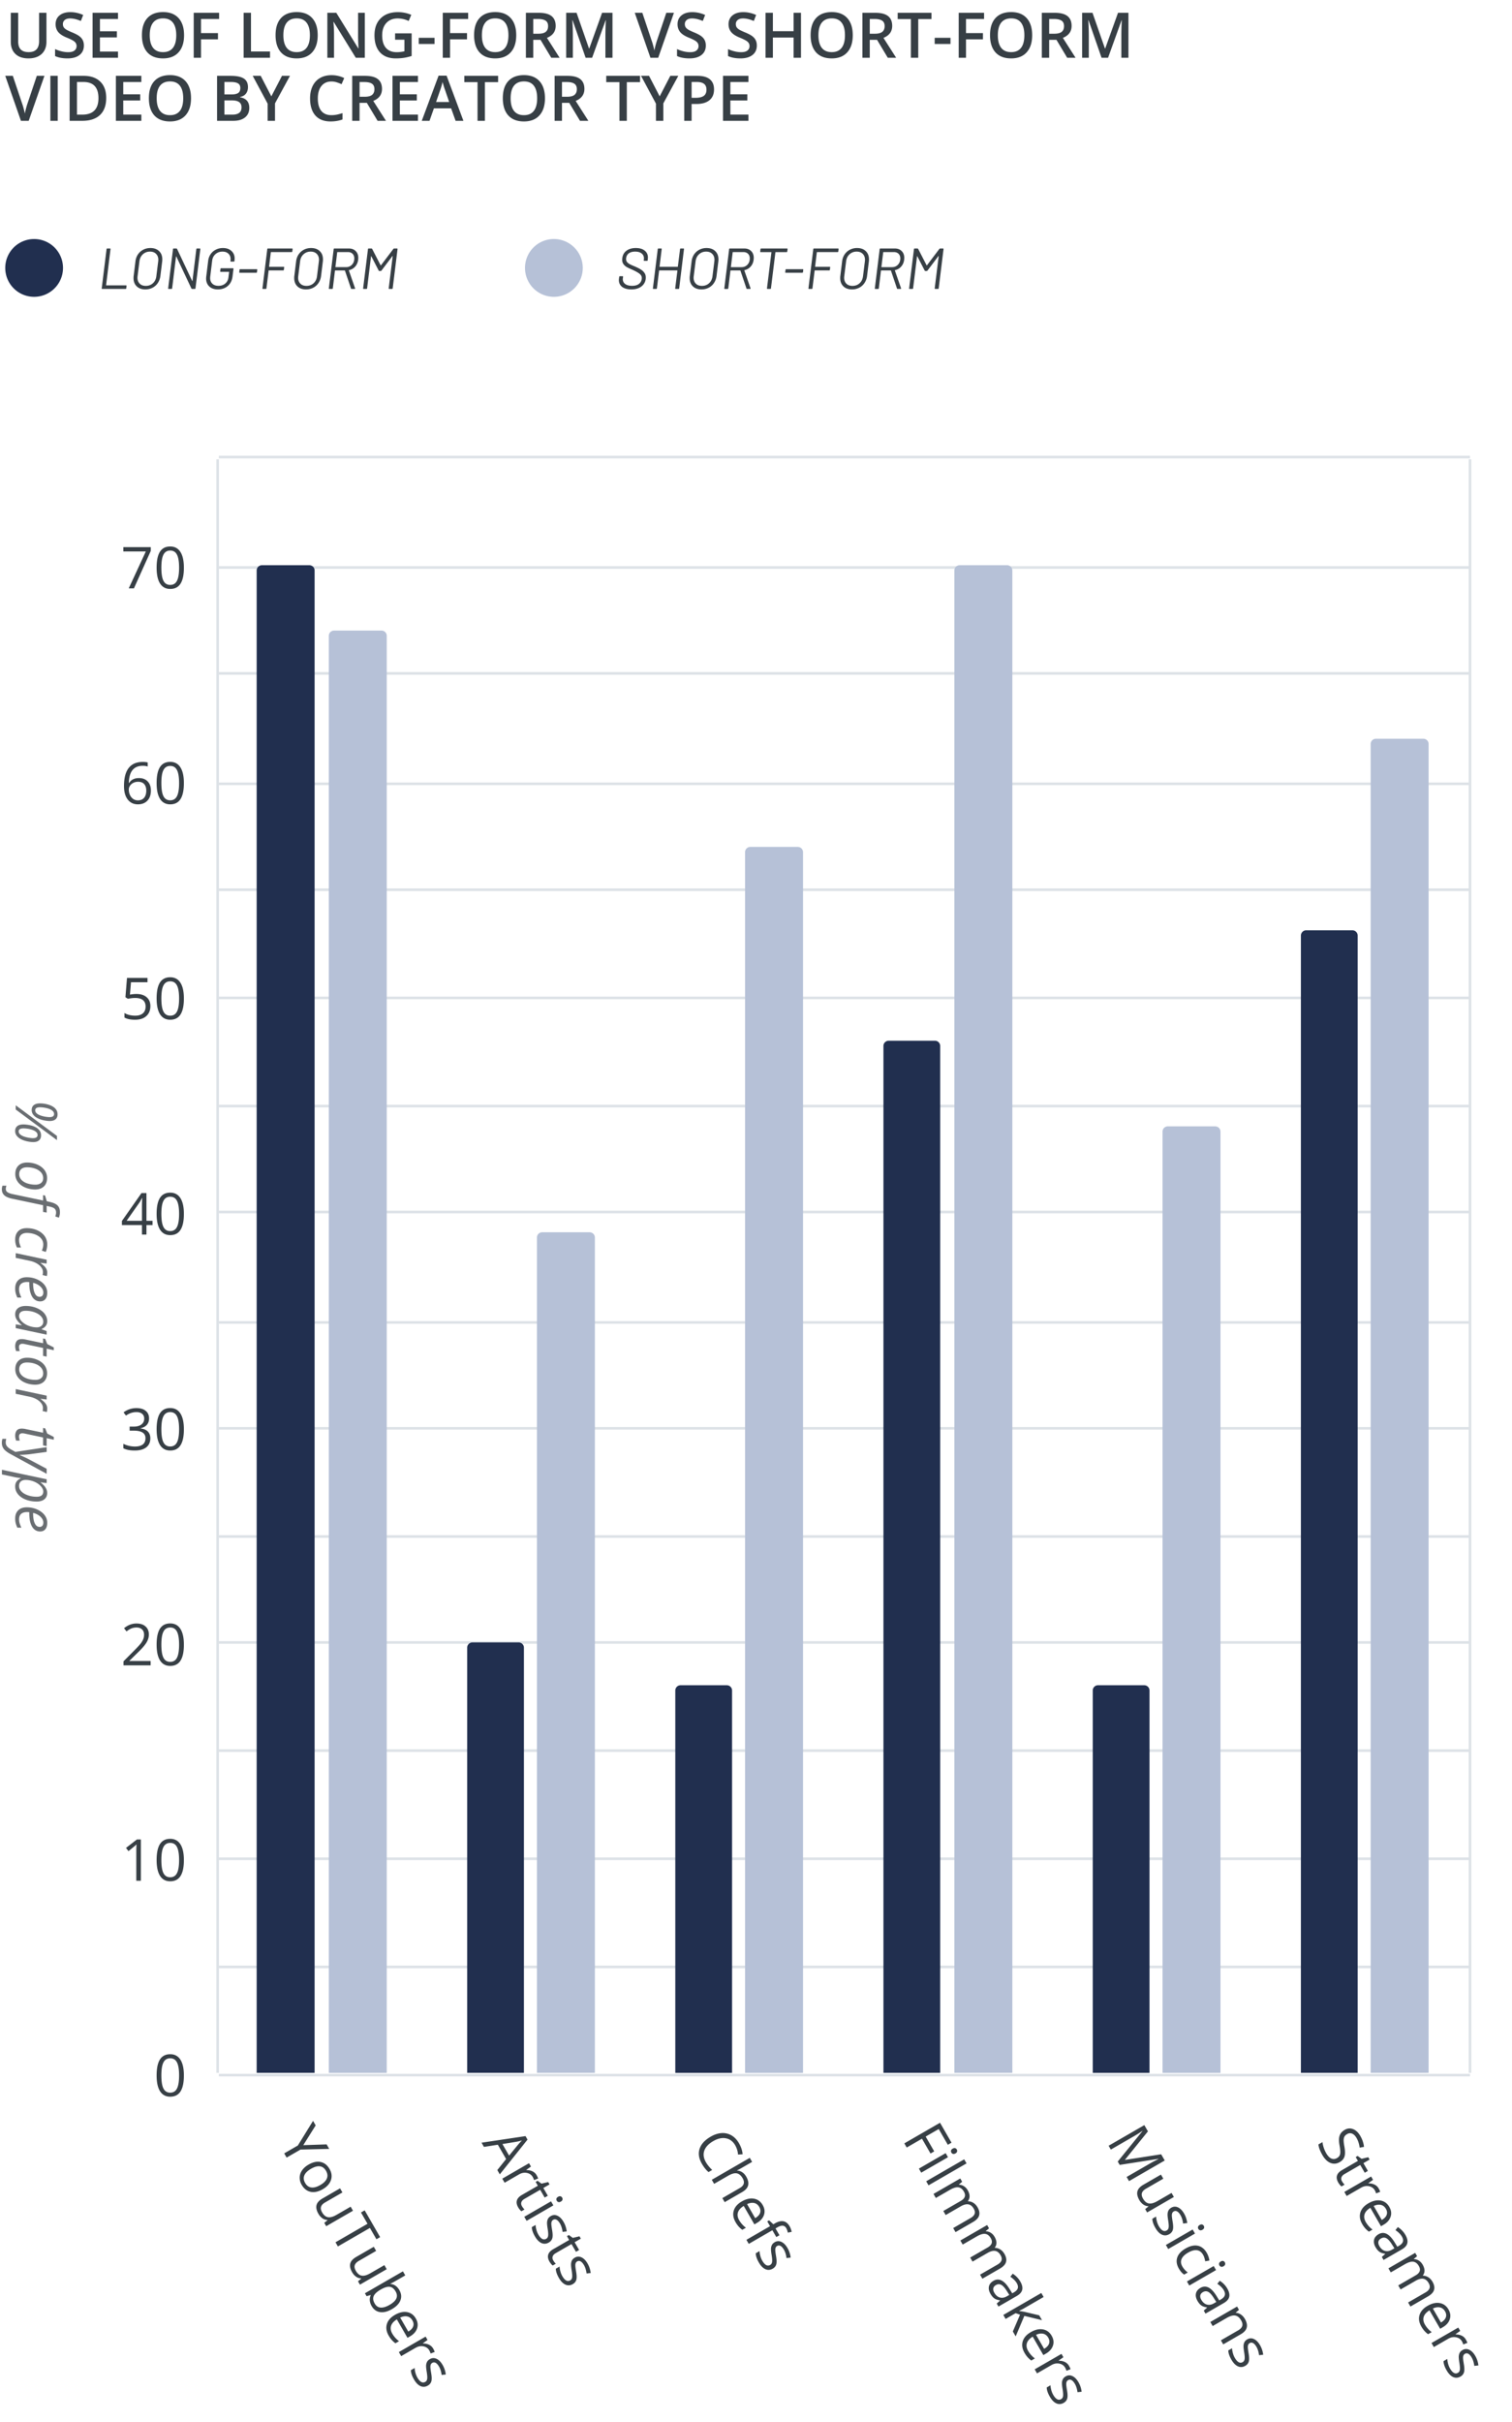
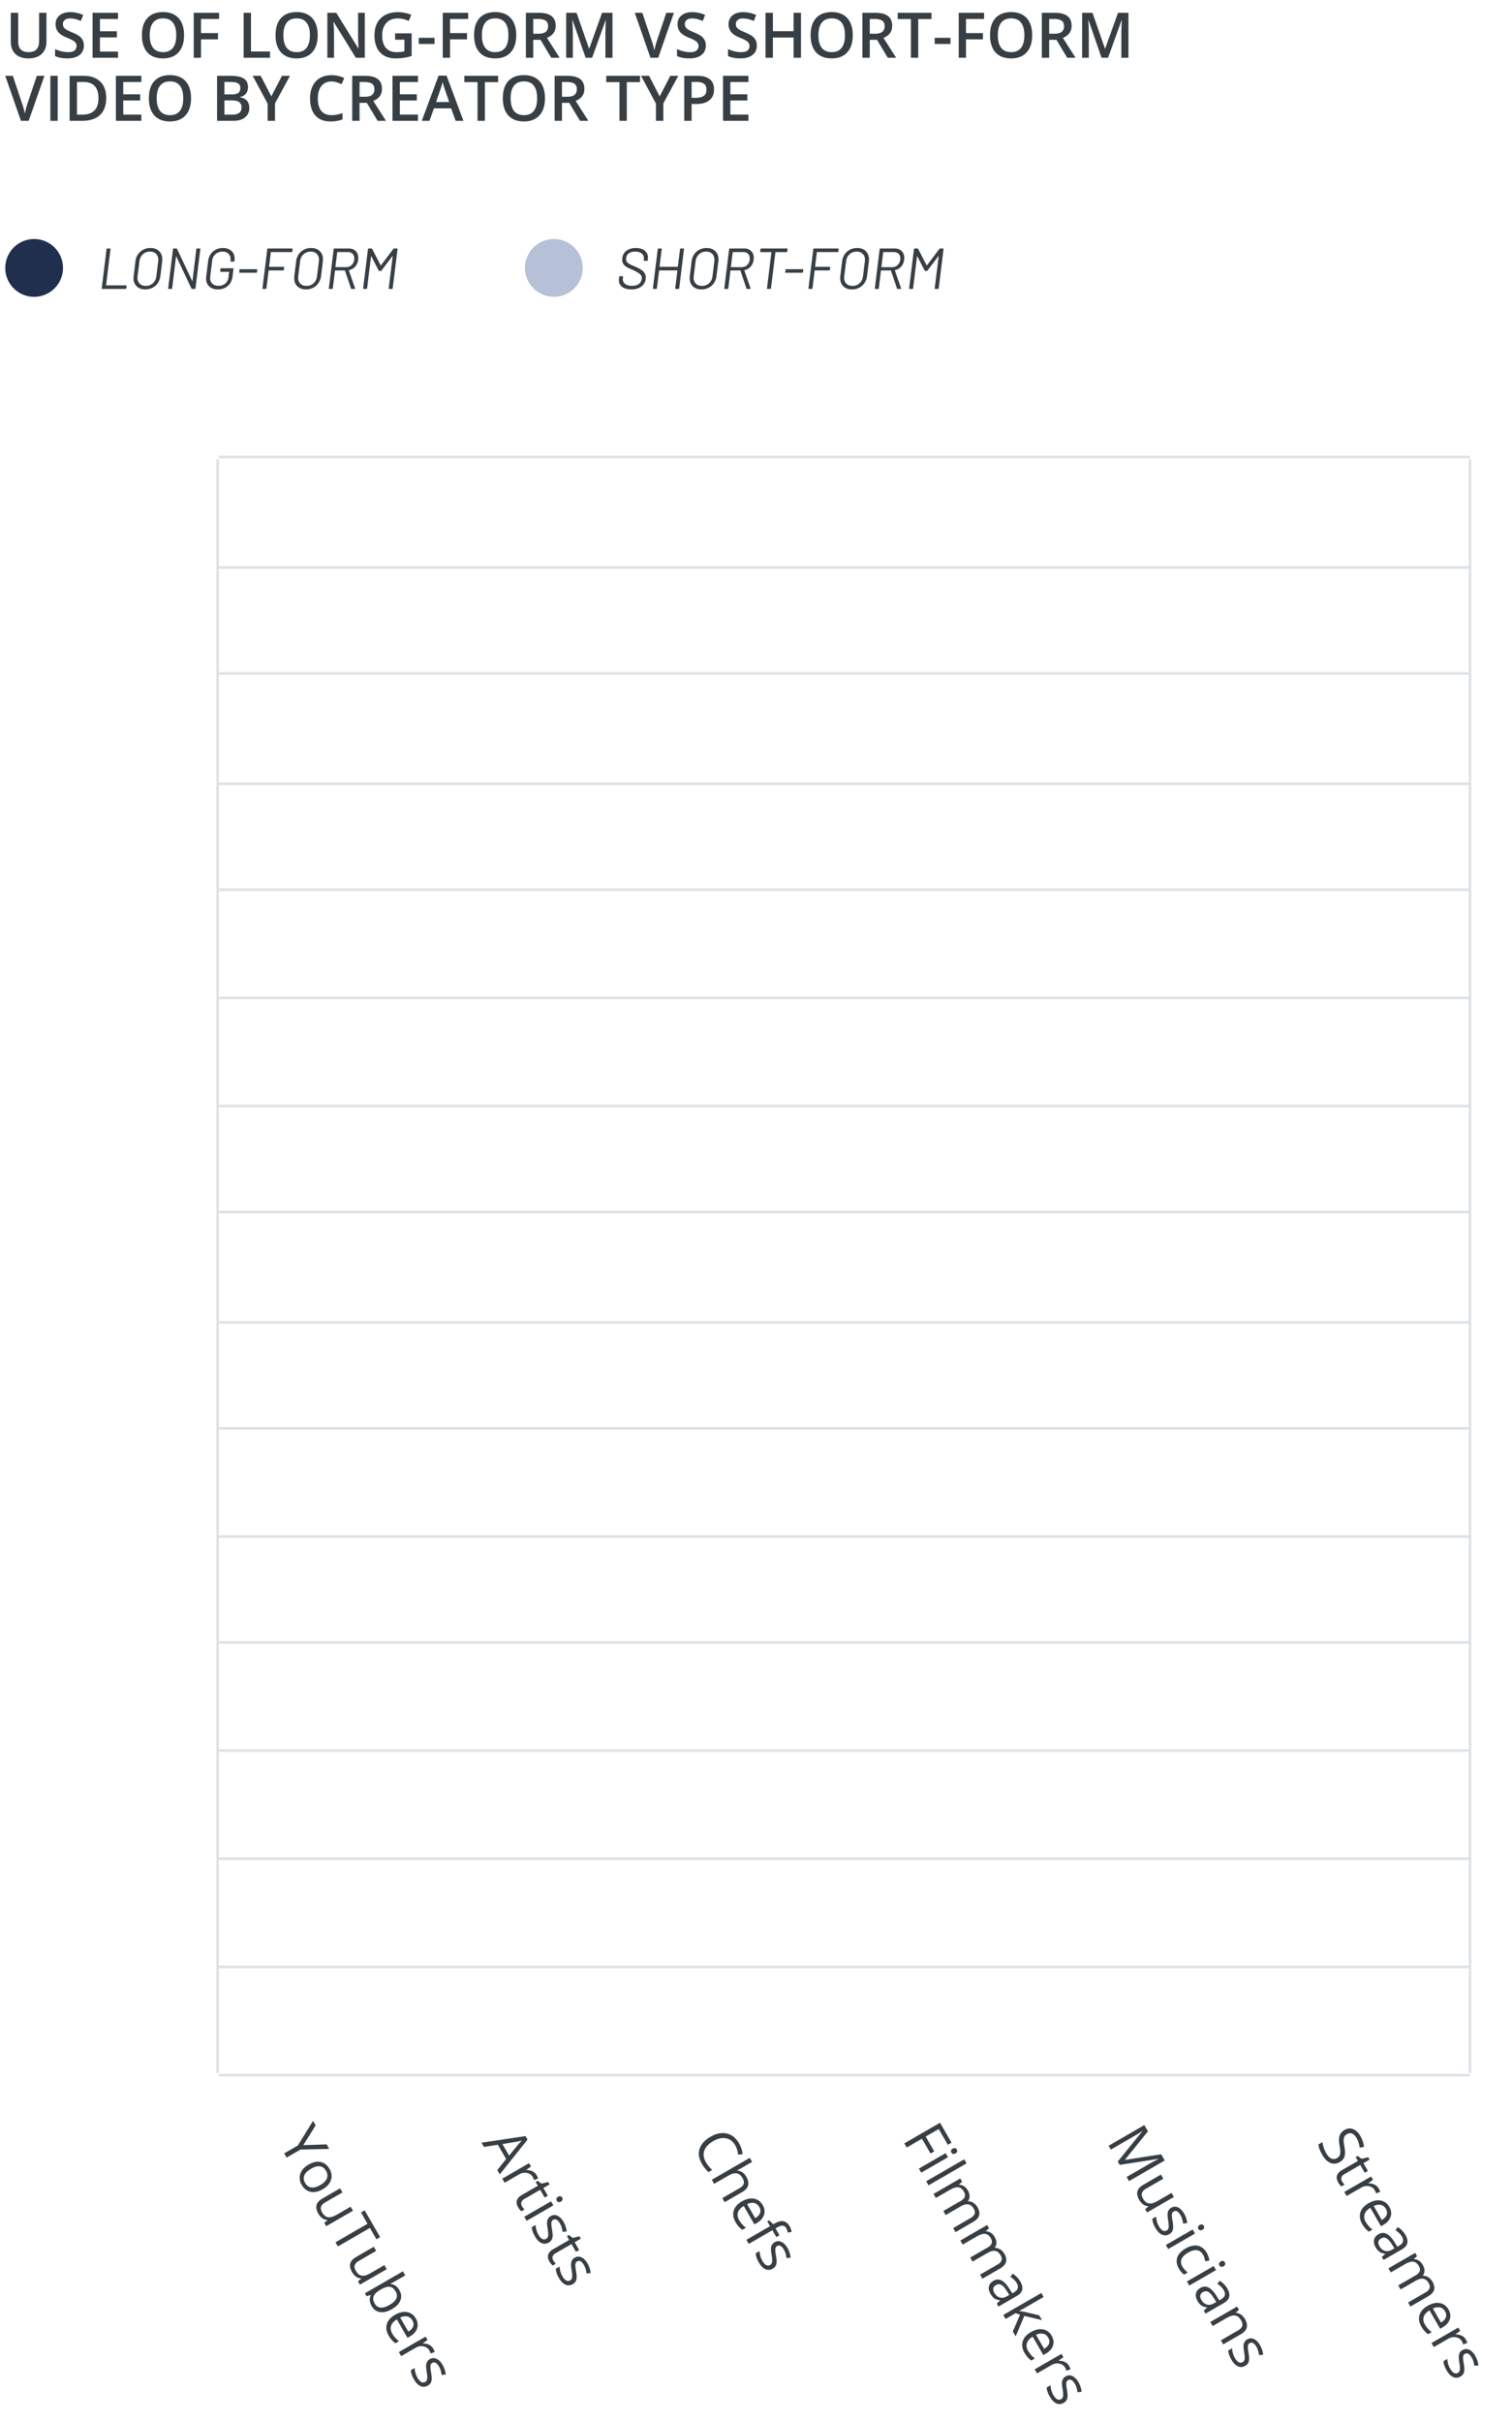
<svg xmlns="http://www.w3.org/2000/svg" width="288" height="461" fill="none">
  <path d="M1 51a5.5 5.5 0 1 0 11 0 5.5 5.5 0 0 0-11 0" fill="#212F4F" />
  <path d="M19.463 55a.105.105 0 0 1-.077-.033.092.092 0 0 1-.01-.077l.923-7.48c0-.03.011-.055.033-.077a.105.105 0 0 1 .077-.033h.55c.074 0 .103.037.088.11l-.836 6.864c0 .03.011.044.033.044h3.773c.03 0 .052.011.066.033.022.022.03.048.022.077l-.055.462c-.014.073-.055.11-.12.11h-4.467Zm8.216.088c-.69 0-1.236-.194-1.64-.583-.403-.389-.604-.913-.604-1.573 0-.176.007-.308.022-.396l.34-2.772c.06-.506.217-.95.474-1.331.264-.389.601-.69 1.012-.902.41-.213.865-.319 1.364-.319.696 0 1.246.194 1.65.583.41.389.616.913.616 1.573 0 .176-.008.308-.022.396l-.341 2.772a3.054 3.054 0 0 1-.495 1.342c-.257.381-.59.678-1.001.891-.411.213-.87.319-1.375.319Zm.088-.671c.542 0 .997-.169 1.364-.506.366-.337.583-.785.649-1.342l.352-2.816c.014-.132.022-.227.022-.286 0-.484-.143-.865-.43-1.144-.278-.286-.663-.429-1.154-.429-.536 0-.99.172-1.364.517-.367.337-.583.785-.65 1.342l-.351 2.816a2.956 2.956 0 0 0-.022.286c0 .477.143.858.429 1.144.286.279.67.418 1.155.418Zm9.63-7.007c.015-.073.056-.11.122-.11h.539c.036 0 .062.011.077.033.022.022.029.048.022.077l-.924 7.48c0 .03-.011.055-.033.077a.119.119 0 0 1-.088.033h-.528c-.044 0-.085-.026-.121-.077l-2.882-6.105c-.008-.022-.019-.03-.033-.022-.015 0-.022.011-.022.033l-.737 6.061c-.015.073-.055.11-.121.11h-.55a.105.105 0 0 1-.077-.033.092.092 0 0 1-.011-.077l.924-7.48c0-.03.01-.055.033-.077a.105.105 0 0 1 .077-.033h.539c.044 0 .084.026.12.077l2.883 6.105c.007.022.018.033.033.033.014-.007.022-.022.022-.044l.737-6.061Zm4.095 7.678c-.682 0-1.224-.187-1.628-.561-.403-.381-.605-.884-.605-1.507 0-.073.008-.19.022-.352l.374-3.036c.059-.477.217-.898.473-1.265.257-.367.587-.649.99-.847.404-.205.851-.308 1.342-.308.682 0 1.225.187 1.628.561.404.367.605.85.605 1.452 0 .066-.007.172-.022.319l-.01.143c-.015.073-.056.11-.122.11h-.55c-.073 0-.102-.037-.088-.11l.011-.132c.008-.059.011-.14.011-.242 0-.425-.139-.766-.418-1.023-.271-.264-.645-.396-1.122-.396-.52 0-.964.158-1.33.473-.36.315-.573.73-.639 1.243l-.374 3.08c-.007.059-.01.14-.01.242 0 .447.142.807.428 1.078.286.264.671.396 1.155.396.521 0 .954-.147 1.298-.44.345-.293.547-.686.605-1.177l.121-1.001c.008-.007.008-.015 0-.022-.007-.015-.018-.022-.033-.022h-1.573a.106.106 0 0 1-.077-.033.093.093 0 0 1-.01-.077l.054-.462c.015-.073.055-.11.121-.11h2.266c.03 0 .052.011.066.033.022.022.03.048.022.077l-.176 1.419c-.095.785-.396 1.397-.902 1.837-.506.44-1.14.66-1.903.66Zm4.178-3.168a.119.119 0 0 1-.088-.033.092.092 0 0 1-.011-.077l.055-.462c.014-.073.055-.11.12-.11h3.158c.066 0 .099.037.099.11l-.055.462a.164.164 0 0 1-.044.077.106.106 0 0 1-.077.033H45.67Zm10.008-4.048c-.015.073-.055.11-.121.11H51.64c-.023 0-.04.015-.055.044l-.33 2.717c0 .03.014.044.044.044h2.739c.073 0 .102.037.087.11l-.054.462c-.015.073-.056.11-.122.11h-2.739c-.029 0-.044.015-.044.044l-.418 3.377c-.014.073-.055.11-.12.11h-.55a.106.106 0 0 1-.078-.033.093.093 0 0 1-.01-.077l.923-7.48c0-.03.011-.055.033-.077a.106.106 0 0 1 .078-.033h4.608c.037 0 .063.011.078.033.022.022.029.048.022.077l-.055.462Zm2.605 7.216c-.69 0-1.236-.194-1.639-.583-.403-.389-.605-.913-.605-1.573 0-.176.008-.308.022-.396l.341-2.772c.059-.506.216-.95.473-1.331.264-.389.602-.69 1.012-.902.41-.213.865-.319 1.364-.319.697 0 1.247.194 1.65.583.41.389.616.913.616 1.573 0 .176-.007.308-.022.396l-.34 2.772a3.054 3.054 0 0 1-.496 1.342c-.256.381-.59.678-1 .891-.411.213-.87.319-1.376.319Zm.088-.671c.543 0 .997-.169 1.364-.506.367-.337.583-.785.65-1.342l.351-2.816c.015-.132.022-.227.022-.286 0-.484-.143-.865-.429-1.144-.279-.286-.663-.429-1.155-.429-.535 0-.99.172-1.364.517-.367.337-.583.785-.649 1.342l-.352 2.816a2.956 2.956 0 0 0-.022.286c0 .477.143.858.43 1.144.285.279.67.418 1.154.418ZM66.98 55c-.073 0-.114-.026-.12-.077l-1.156-3.41c0-.022-.01-.033-.033-.033h-1.815c-.022 0-.04.015-.055.044l-.407 3.366c-.015.073-.055.11-.12.11h-.55a.105.105 0 0 1-.078-.033.092.092 0 0 1-.01-.077l.923-7.48c0-.03.011-.055.033-.077a.105.105 0 0 1 .077-.033h2.772c.55 0 .986.165 1.31.495.33.323.494.755.494 1.298 0 .073-.007.183-.022.33-.059.513-.246.95-.56 1.309-.316.36-.712.59-1.189.693-.03.015-.037.033-.022.055l1.177 3.388.011.044c0 .059-.033.088-.099.088h-.56Zm-2.695-7.018c-.022 0-.04.015-.055.044l-.34 2.783c0 .03.014.044.043.044h1.98c.455 0 .829-.154 1.122-.462.3-.315.451-.715.451-1.199 0-.367-.11-.66-.33-.88-.22-.22-.517-.33-.89-.33h-1.98Zm10.645-.605c.052-.051.1-.077.143-.077h.55c.066 0 .1.037.1.11l-.925 7.48c-.014.073-.055.11-.12.11h-.54c-.066 0-.099-.037-.099-.11l.76-6.116c0-.022-.008-.037-.023-.044-.014-.007-.025 0-.033.022l-2.079 2.75c-.036.051-.08.077-.132.077h-.286a.114.114 0 0 1-.11-.066l-1.408-2.728c-.007-.022-.018-.03-.033-.022-.014.007-.022.022-.022.044l-.748 6.083c-.014.073-.055.11-.12.11h-.55a.106.106 0 0 1-.078-.033.093.093 0 0 1-.01-.077l.923-7.48c0-.03.011-.055.033-.077a.106.106 0 0 1 .077-.033h.561c.044 0 .085.022.121.066l1.617 3.135c.008.007.019.011.033.011.015 0 .026-.004.033-.011l2.365-3.124Z" fill="#373F45" />
  <path d="M100 51a5.498 5.498 0 0 0 5.5 5.5 5.499 5.499 0 0 0 3.889-9.39A5.499 5.499 0 0 0 100 51" fill="#B6C1D7" />
  <path d="M120.256 55.088c-.74 0-1.323-.158-1.749-.473-.418-.323-.627-.759-.627-1.309 0-.066.008-.158.022-.275l.044-.341c.015-.073.055-.11.121-.11h.517c.066 0 .099.037.099.11l-.044.297a.944.944 0 0 0-.011.165c0 .374.154.678.462.913.316.227.752.341 1.309.341.543 0 .972-.117 1.287-.352.316-.242.499-.561.55-.957a.935.935 0 0 0 .011-.176c0-.308-.132-.568-.396-.781-.256-.22-.711-.48-1.364-.781-.469-.198-.836-.37-1.1-.517a2.017 2.017 0 0 1-.638-.572c-.161-.227-.242-.506-.242-.836 0-.051.008-.143.022-.275.074-.616.338-1.093.792-1.43.462-.345 1.056-.517 1.782-.517s1.291.165 1.694.495c.411.323.616.759.616 1.309 0 .059-.007.154-.022.286l-.022.242c-.014.073-.055.11-.121.11h-.539a.106.106 0 0 1-.077-.033.096.096 0 0 1-.011-.077l.022-.198c.008-.044.011-.103.011-.176 0-.381-.146-.69-.44-.924-.286-.235-.696-.352-1.232-.352-.498 0-.898.106-1.199.319-.293.213-.465.52-.517.924a1.16 1.16 0 0 0-.011.176.9.9 0 0 0 .176.561c.125.154.301.293.528.418.228.117.565.268 1.012.451.455.198.822.385 1.1.561.279.176.503.385.671.627.176.242.264.532.264.869a2.082 2.082 0 0 1-.847 1.738c-.484.367-1.118.55-1.903.55Zm9.278-7.678c0-.03.011-.055.033-.077a.104.104 0 0 1 .077-.033h.55c.073 0 .102.037.088.11l-.913 7.48c-.015.073-.055.11-.121.11h-.539a.118.118 0 0 1-.088-.033.09.09 0 0 1-.011-.077l.418-3.377c0-.03-.015-.044-.044-.044h-3.399c-.03 0-.044.015-.044.044l-.418 3.377c-.015.073-.055.11-.121.11h-.55a.104.104 0 0 1-.077-.033.09.09 0 0 1-.011-.077l.924-7.48c0-.03.011-.055.033-.077a.104.104 0 0 1 .077-.033h.55c.073 0 .102.037.088.11l-.407 3.333c0 .03.014.044.044.044h3.399c.029 0 .044-.015.044-.044l.418-3.333Zm4.078 7.678c-.689 0-1.235-.194-1.639-.583-.403-.389-.605-.913-.605-1.573 0-.176.008-.308.022-.396l.341-2.772c.059-.506.217-.95.473-1.331.264-.389.602-.69 1.012-.902a2.924 2.924 0 0 1 1.364-.319c.697 0 1.247.194 1.65.583.411.389.616.913.616 1.573 0 .176-.007.308-.022.396l-.341 2.772a3.054 3.054 0 0 1-.495 1.342c-.256.381-.59.678-1.001.891-.41.213-.869.319-1.375.319Zm.088-.671c.543 0 .998-.169 1.364-.506.367-.337.583-.785.649-1.342l.352-2.816a2.83 2.83 0 0 0 .022-.286c0-.484-.143-.865-.429-1.144-.278-.286-.663-.429-1.155-.429-.535 0-.99.172-1.364.517-.366.337-.583.785-.649 1.342l-.352 2.816a3.168 3.168 0 0 0-.022.286c0 .477.143.858.429 1.144.286.279.671.418 1.155.418Zm8.608.583c-.073 0-.114-.026-.121-.077l-1.155-3.41c0-.022-.011-.033-.033-.033h-1.815c-.022 0-.04.015-.055.044l-.407 3.366c-.015.073-.055.11-.121.11h-.55a.106.106 0 0 1-.077-.033.093.093 0 0 1-.011-.077l.924-7.48c0-.03.011-.055.033-.077a.106.106 0 0 1 .077-.033h2.772c.55 0 .986.165 1.309.495.33.323.495.755.495 1.298 0 .073-.007.183-.022.33-.059.513-.246.95-.561 1.309-.315.36-.711.59-1.188.693-.029.015-.037.033-.022.055l1.177 3.388.011.044c0 .059-.033.088-.099.088h-.561Zm-2.695-7.018c-.022 0-.04.015-.055.044l-.341 2.783c0 .03.015.044.044.044h1.98c.455 0 .829-.154 1.122-.462.301-.315.451-.715.451-1.199 0-.367-.11-.66-.33-.88-.22-.22-.517-.33-.891-.33h-1.98Zm10.305-.682c.066 0 .099.037.099.11l-.066.473c0 .03-.011.055-.033.077a.12.12 0 0 1-.088.033h-2.09c-.03 0-.044.015-.044.044l-.847 6.853c0 .03-.011.055-.033.077a.12.12 0 0 1-.088.033h-.539c-.066 0-.099-.037-.099-.11l.847-6.853c0-.03-.011-.044-.033-.044h-2.013c-.074 0-.103-.037-.088-.11l.055-.473c.014-.073.055-.11.121-.11h4.939Zm-.248 4.62a.118.118 0 0 1-.088-.033.09.09 0 0 1-.011-.077l.055-.462c.014-.073.055-.11.121-.11h3.157c.066 0 .099.037.099.11l-.055.462a.17.17 0 0 1-.044.077.106.106 0 0 1-.077.033h-3.157Zm10.008-4.048c-.015.073-.055.11-.121.11h-3.916c-.022 0-.041.015-.055.044l-.33 2.717c0 .03.014.044.044.044h2.739c.073 0 .102.037.088.11l-.055.462c-.015.073-.055.11-.121.11h-2.739c-.03 0-.044.015-.044.044l-.418 3.377c-.015.073-.055.11-.121.11h-.55a.104.104 0 0 1-.077-.033.09.09 0 0 1-.011-.077l.924-7.48c0-.03.011-.055.033-.077a.104.104 0 0 1 .077-.033h4.609c.036 0 .062.011.077.033.022.022.029.048.022.077l-.055.462Zm2.605 7.216c-.689 0-1.236-.194-1.639-.583-.403-.389-.605-.913-.605-1.573 0-.176.007-.308.022-.396l.341-2.772c.059-.506.216-.95.473-1.331.264-.389.601-.69 1.012-.902a2.921 2.921 0 0 1 1.364-.319c.697 0 1.247.194 1.65.583.411.389.616.913.616 1.573 0 .176-.007.308-.022.396l-.341 2.772a3.054 3.054 0 0 1-.495 1.342c-.257.381-.59.678-1.001.891a2.946 2.946 0 0 1-1.375.319Zm.088-.671c.543 0 .997-.169 1.364-.506.367-.337.583-.785.649-1.342l.352-2.816a2.83 2.83 0 0 0 .022-.286c0-.484-.143-.865-.429-1.144-.279-.286-.664-.429-1.155-.429-.535 0-.99.172-1.364.517-.367.337-.583.785-.649 1.342l-.352 2.816a2.83 2.83 0 0 0-.022.286c0 .477.143.858.429 1.144.286.279.671.418 1.155.418Zm8.608.583c-.073 0-.114-.026-.121-.077l-1.155-3.41c0-.022-.011-.033-.033-.033h-1.815c-.022 0-.04.015-.055.044l-.407 3.366c-.015.073-.055.11-.121.11h-.55a.106.106 0 0 1-.077-.033.093.093 0 0 1-.011-.077l.924-7.48c0-.03.011-.055.033-.077a.106.106 0 0 1 .077-.033h2.772c.55 0 .986.165 1.309.495.33.323.495.755.495 1.298 0 .073-.007.183-.022.33-.059.513-.246.95-.561 1.309-.315.36-.711.59-1.188.693-.029.015-.037.033-.022.055l1.177 3.388.011.044c0 .059-.033.088-.099.088h-.561Zm-2.695-7.018c-.022 0-.04.015-.055.044l-.341 2.783c0 .03.015.044.044.044h1.98c.455 0 .829-.154 1.122-.462.301-.315.451-.715.451-1.199 0-.367-.11-.66-.33-.88-.22-.22-.517-.33-.891-.33h-1.98Zm10.645-.605c.052-.051.099-.077.143-.077h.55c.066 0 .099.037.099.11l-.924 7.48c-.014.073-.055.11-.121.11h-.539c-.066 0-.099-.037-.099-.11l.759-6.116c0-.022-.007-.037-.022-.044-.014-.007-.025 0-.033.022l-2.079 2.75c-.036.051-.08.077-.132.077h-.286a.114.114 0 0 1-.11-.066l-1.408-2.728c-.007-.022-.018-.03-.033-.022-.014.007-.022.022-.022.044l-.748 6.083c-.014.073-.055.11-.121.11h-.55a.106.106 0 0 1-.077-.033.096.096 0 0 1-.011-.077l.924-7.48c0-.03.011-.055.033-.077a.106.106 0 0 1 .077-.033h.561c.044 0 .085.022.121.066l1.617 3.135a.047.047 0 0 0 .033.011c.015 0 .026-.004.033-.011l2.365-3.124Z" fill="#373F45" />
  <path d="M41.68 395h238.319M41.68 374.409h238.319M41.68 353.819h238.319M41.68 333.228h238.319M41.68 312.638h238.319M41.68 292.477h238.319M41.68 271.886h238.319M41.68 251.725h238.319M41.68 230.705h238.319M41.68 210.543h238.319M41.68 189.953h238.319M41.68 169.362h238.319M41.68 149.2h238.319M41.68 128.181h238.319M41.68 108.019h238.319M41.68 87h238.319M41.68 395h238.319M41.455 87.43V394.57M280 87.43V394.57" stroke="#DDE2E7" stroke-width=".5" />
  <path d="m57.766 408.336 4.447-.149.494.856-5.473.134-2.638 1.522-.462-.8 2.6-1.501 2.893-4.69.5.865-2.361 3.763Zm3.71 8.383c-.83.479-1.601.645-2.311.497-.707-.15-1.273-.594-1.7-1.332a2.657 2.657 0 0 1-.38-1.4c.01-.477.16-.927.449-1.35.289-.423.702-.79 1.238-1.099.831-.48 1.598-.646 2.3-.497.705.147 1.27.589 1.696 1.328.412.713.502 1.416.269 2.108-.231.696-.751 1.277-1.56 1.745Zm-2.242-3.884c-.651.376-1.072.792-1.263 1.25-.19.457-.14.939.152 1.444.291.506.682.791 1.17.856.493.067 1.067-.089 1.721-.466.648-.375 1.064-.79 1.247-1.247.187-.456.133-.939-.162-1.451-.292-.506-.678-.791-1.158-.857-.48-.066-1.05.091-1.707.471Zm5.99 4.499-3.307 1.909c-.416.24-.671.513-.767.821-.095.307-.027.662.206 1.065.308.534.678.839 1.111.916.435.079.983-.071 1.643-.453l2.68-1.547.445.772-5.098 2.944-.368-.637.62-.507-.025-.042a1.774 1.774 0 0 1-.958-.327 2.535 2.535 0 0 1-.753-.843c-.358-.62-.48-1.17-.364-1.651.118-.477.5-.902 1.148-1.276l3.336-1.926.45.782Zm-.863 10.278-.457-.79 6.098-3.521-1.243-2.154.702-.405 2.944 5.098-.703.405-1.243-2.153-6.098 3.52Zm7.287.848-3.308 1.909c-.415.24-.67.514-.766.821-.096.308-.027.663.206 1.066.308.533.678.838 1.111.915.435.08.983-.071 1.643-.452l2.68-1.547.445.772-5.098 2.943-.368-.637.62-.506-.025-.042a1.775 1.775 0 0 1-.958-.328 2.534 2.534 0 0 1-.753-.843c-.358-.62-.48-1.17-.364-1.65.118-.477.5-.903 1.148-1.277l3.335-1.926.452.782Zm4.413 7.45c.386.67.457 1.322.21 1.956-.24.635-.78 1.194-1.617 1.678-.837.483-1.596.671-2.278.565-.677-.106-1.207-.49-1.59-1.154a2.592 2.592 0 0 1-.345-1.016 2 2 0 0 1 .17-1.016l-.032-.056-.75.216-.32-.554 7.238-4.178.446.772-1.759 1.015c-.394.227-.754.419-1.082.575l.022.037c.716.066 1.278.453 1.687 1.16Zm-.712.261c-.304-.527-.675-.819-1.113-.876-.435-.059-1.011.118-1.728.532-.716.414-1.16.829-1.332 1.247-.17.416-.102.888.203 1.415.273.474.65.728 1.128.762.482.032 1.047-.139 1.695-.513.663-.383 1.09-.785 1.282-1.205.191-.421.147-.875-.134-1.362Zm-1.317 8.408c-.435-.754-.549-1.482-.342-2.184.208-.699.72-1.284 1.535-1.755.822-.474 1.591-.649 2.308-.526.718.127 1.274.532 1.668 1.214.369.639.45 1.266.243 1.882-.204.614-.65 1.119-1.338 1.517l-.489.282-2.027-3.512c-.59.361-.957.773-1.103 1.238-.143.467-.065.961.236 1.482a4.743 4.743 0 0 0 1.284 1.43l-.688.397a4.534 4.534 0 0 1-.7-.632 4.83 4.83 0 0 1-.587-.833Zm4.517-2.887c-.236-.409-.558-.659-.967-.75-.406-.088-.857-.018-1.354.211l1.54 2.665c.486-.281.796-.604.928-.97.135-.368.086-.753-.147-1.156Zm3.955 5.357c.131.227.23.441.296.642l-.778.307a3.028 3.028 0 0 0-.252-.599c-.238-.412-.61-.669-1.115-.77-.503-.099-1.004-.003-1.504.285l-2.735 1.579-.445-.772 5.097-2.944.368.638-.893.633.022.037c.44-.002.828.078 1.162.241.334.163.593.404.777.723Zm-.999 7.046c-.474.274-.942.308-1.404.104-.461-.205-.876-.627-1.245-1.266-.39-.676-.588-1.265-.592-1.767l.716-.413c.017.316.07.635.16.955.092.323.213.615.364.876.233.403.475.676.727.82.256.142.516.137.78-.016.198-.114.317-.299.356-.553.044-.253.018-.684-.078-1.295-.097-.576-.139-1.003-.125-1.279a1.66 1.66 0 0 1 .194-.708c.112-.192.284-.356.516-.49.416-.24.84-.26 1.275-.06.437.199.825.592 1.165 1.182a4.69 4.69 0 0 1 .595 1.802l-.787.088c-.084-.633-.246-1.157-.486-1.573-.212-.366-.428-.609-.65-.729-.223-.119-.434-.121-.636-.005a.678.678 0 0 0-.29.304 1.228 1.228 0 0 0-.078.498c.002.205.049.575.139 1.111.129.731.142 1.267.04 1.607-.099.343-.318.612-.656.807ZM94.727 413.074l1.674-2.095-1.574-2.726-2.646.412-.462-.8 8.38-1.254.384.665-5.284 6.617-.472-.819Zm2.243-2.752 1.65-2.008c.208-.256.475-.55.8-.883-.338.104-.721.195-1.151.274l-2.57.416 1.271 2.201Zm5.236 3.718c.13.227.229.441.296.642l-.778.306a3.096 3.096 0 0 0-.253-.598c-.238-.412-.61-.669-1.115-.771-.503-.098-1.004-.003-1.503.286l-2.735 1.579-.446-.772 5.098-2.944.368.638-.893.633.021.037c.441-.002.829.078 1.162.241.334.163.593.404.778.723Zm-2.794 5.893c.079.136.164.263.256.379.095.115.175.203.24.265l-.59.341a1.598 1.598 0 0 1-.314-.316 2.994 2.994 0 0 1-.294-.413c-.57-.986-.334-1.779.705-2.379l3.032-1.751-.421-.73.372-.215.742.545 1.277-.303.258.447-1.182.682.854 1.479-.6.346-.854-1.479-3 1.732c-.307.178-.5.387-.581.627-.08.241-.047.488.1.743Zm.895 2.807-.446-.772 5.098-2.943.446.772-5.098 2.943Zm5.996-4.578c.177-.102.331-.133.462-.093a.523.523 0 0 1 .313.253.524.524 0 0 1 .06.394c-.032.138-.135.257-.308.358-.174.1-.33.13-.469.09a.523.523 0 0 1-.311-.248.519.519 0 0 1-.062-.398c.036-.137.142-.256.315-.356Zm-1.761 8.701c-.475.274-.942.308-1.404.104-.461-.205-.877-.627-1.245-1.266-.391-.676-.588-1.265-.593-1.767l.717-.413c.017.316.071.635.161.955.091.323.212.615.363.876.232.403.475.676.727.82a.742.742 0 0 0 .779-.016c.199-.114.317-.299.357-.553.044-.253.018-.684-.078-1.295-.097-.576-.139-1.003-.125-1.279.019-.276.083-.512.193-.707.112-.193.285-.357.517-.491.416-.24.841-.26 1.274-.06.437.199.826.592 1.166 1.182.317.548.515 1.149.595 1.802l-.787.088c-.084-.633-.247-1.157-.487-1.573-.211-.366-.427-.609-.65-.729-.222-.119-.434-.121-.635-.005a.677.677 0 0 0-.29.304 1.222 1.222 0 0 0-.078.498c.002.205.049.575.138 1.111.129.731.143 1.267.042 1.607-.1.343-.319.612-.657.807Zm.832 3.396c.079.136.164.263.256.379.095.115.175.203.24.265l-.591.341a1.57 1.57 0 0 1-.313-.316 2.915 2.915 0 0 1-.294-.413c-.569-.986-.334-1.779.704-2.379l3.033-1.751-.421-.73.372-.215.742.545 1.277-.302.257.446-1.181.682.854 1.479-.6.347-.854-1.479-3 1.732c-.307.177-.501.386-.581.627-.08.24-.047.488.1.742Zm3.739 4.521c-.475.274-.943.308-1.404.103-.462-.204-.877-.626-1.246-1.265-.39-.676-.587-1.265-.592-1.767l.717-.414c.017.317.071.635.16.956.092.323.213.615.363.876.233.403.476.676.728.82.256.142.515.136.779-.016.198-.114.317-.299.357-.553.044-.253.018-.684-.078-1.295-.097-.576-.139-1.003-.125-1.28.019-.275.083-.511.193-.707.112-.192.285-.356.517-.49.416-.24.84-.26 1.274-.06.437.198.826.592 1.166 1.181.317.549.515 1.15.594 1.803l-.786.088c-.085-.633-.247-1.158-.487-1.573-.211-.366-.428-.609-.65-.729-.222-.12-.434-.121-.635-.005a.677.677 0 0 0-.29.304 1.237 1.237 0 0 0-.079.498c.003.205.049.575.139 1.111.129.731.143 1.267.041 1.607-.099.343-.318.612-.656.807ZM140.047 408.369c-.432-.747-1.023-1.194-1.772-1.34-.745-.144-1.551.033-2.416.533-.89.513-1.458 1.119-1.705 1.815-.242.698-.14 1.433.305 2.205.274.475.672.967 1.194 1.476l-.694.4c-.448-.369-.872-.9-1.272-1.591-.578-1.002-.721-1.951-.428-2.848.294-.893 1.001-1.663 2.121-2.309.701-.405 1.39-.629 2.067-.673a3.28 3.28 0 0 1 1.874.431c.572.332 1.051.832 1.438 1.502.412.713.641 1.412.689 2.096l-.873.057a4.159 4.159 0 0 0-.528-1.754Zm-2.456 10.045 3.298-1.904c.416-.24.671-.514.766-.821.096-.308.027-.663-.205-1.066-.31-.536-.682-.845-1.117-.924-.433-.077-.981.076-1.645.459l-2.665 1.539-.446-.772 7.238-4.179.445.772-2.19 1.265c-.264.153-.49.266-.678.342l.027.046c.333.011.65.115.95.314.306.2.562.479.77.839.36.624.481 1.176.362 1.658-.114.483-.493.911-1.138 1.284l-3.326 1.92-.446-.772Zm2.515 4.57c-.435-.754-.55-1.481-.343-2.184.208-.699.72-1.284 1.536-1.755.821-.474 1.591-.649 2.307-.526.718.127 1.274.532 1.668 1.214.369.639.45 1.266.243 1.882-.204.614-.65 1.119-1.338 1.517l-.488.282-2.028-3.512c-.59.361-.957.774-1.102 1.238-.144.467-.065.962.235 1.482a4.746 4.746 0 0 0 1.284 1.43l-.688.397a4.551 4.551 0 0 1-.7-.632 4.809 4.809 0 0 1-.586-.833Zm4.516-2.887c-.236-.409-.558-.659-.966-.75-.407-.088-.858-.018-1.354.211l1.538 2.665c.487-.281.797-.604.929-.97.135-.367.086-.753-.147-1.156Zm3.246 5.73-.749-1.298-4.498 2.597-.446-.772 4.498-2.597-.526-.912.349-.201.805.75.284-.164c1.253-.723 2.195-.537 2.827.558.156.269.284.617.385 1.042l-.734.158c-.076-.354-.174-.636-.296-.847-.168-.291-.39-.45-.666-.477-.273-.028-.624.081-1.052.328l-.33.191.749 1.297-.6.347Zm-.671 6.013c-.474.274-.942.308-1.404.103-.461-.205-.877-.627-1.245-1.265-.391-.676-.588-1.265-.593-1.767l.717-.414c.017.317.071.635.161.955.091.324.212.616.363.876.232.403.475.677.727.82a.744.744 0 0 0 .779-.015c.199-.115.318-.299.357-.553.044-.253.018-.685-.078-1.295-.097-.576-.139-1.003-.125-1.28a1.65 1.65 0 0 1 .194-.707c.111-.193.284-.356.516-.491a1.317 1.317 0 0 1 1.274-.059c.438.198.826.592 1.166 1.181.317.549.515 1.15.595 1.803l-.787.088c-.084-.633-.247-1.158-.486-1.573-.212-.366-.428-.609-.651-.729-.222-.12-.434-.122-.635-.005a.677.677 0 0 0-.29.304 1.216 1.216 0 0 0-.078.498c.002.205.049.575.138 1.11.129.732.143 1.268.042 1.608-.1.342-.319.611-.657.807ZM172.708 408.785l-.456-.791 6.8-3.927 2.189 3.791-.702.406-1.733-3-2.488 1.437 1.627 2.818-.702.406-1.628-2.819-2.907 1.679Zm2.764 4.786-.446-.772 5.098-2.944.446.773-5.098 2.943Zm5.996-4.578c.177-.102.33-.133.461-.093a.522.522 0 0 1 .314.253.528.528 0 0 1 .059.394c-.031.138-.134.257-.308.357-.173.101-.33.131-.468.091a.524.524 0 0 1-.311-.248.524.524 0 0 1-.063-.398c.037-.137.142-.256.316-.356Zm-4.605 6.987-.446-.772 7.238-4.178.446.772-7.238 4.178Zm4.697 8.136 3.316-1.915c.407-.234.66-.497.762-.787.104-.292.051-.62-.161-.986-.277-.481-.62-.756-1.029-.827-.408-.07-.899.061-1.473.392l-2.847 1.644-.445-.773 3.316-1.914c.406-.235.66-.497.761-.787.105-.292.051-.622-.162-.991-.28-.484-.631-.755-1.053-.813-.417-.057-.956.105-1.616.487l-2.675 1.544-.446-.772 5.098-2.944.363.628-.625.529.021.037c.332.002.644.095.936.278.293.186.535.444.725.772.46.797.472 1.485.037 2.063l.022.037c.354-.002.692.097 1.013.295.322.199.589.483.802.852.333.577.433 1.094.3 1.551-.128.459-.517.876-1.169 1.252l-3.325 1.92-.446-.772Zm5.118 8.866 3.317-1.915c.406-.235.66-.497.761-.787.105-.292.051-.621-.16-.987-.277-.48-.62-.756-1.029-.826-.408-.07-.899.061-1.473.392l-2.847 1.643-.446-.772 3.317-1.915c.406-.234.66-.496.761-.786.105-.292.05-.623-.163-.992-.279-.483-.63-.754-1.052-.812-.417-.057-.956.105-1.617.486l-2.674 1.545-.446-.773 5.098-2.943.362.628-.625.529.022.037c.332.002.644.095.936.278.293.186.535.444.725.772.46.797.472 1.485.037 2.063l.021.037c.355-.002.693.096 1.014.295.322.199.589.483.802.852.333.577.433 1.094.3 1.551-.128.458-.518.876-1.169 1.252l-3.326 1.92-.446-.772Zm3.177 5.502.638-.572-.022-.037c-.466-.07-.83-.199-1.092-.387-.256-.187-.494-.469-.712-.848-.292-.505-.391-.977-.297-1.416.096-.436.384-.792.865-1.07 1.029-.594 2.044-.083 3.044 1.535l.528.85.316-.183c.4-.231.645-.488.733-.771.094-.281.032-.611-.186-.99-.246-.424-.653-.83-1.224-1.216l.454-.578c.282.172.547.385.796.638.252.256.464.534.638.835.351.608.475 1.135.374 1.583-.1.45-.447.847-1.043 1.191l-3.479 2.008-.331-.572Zm-.462-2.058c.277.48.626.781 1.048.902.423.124.871.049 1.346-.225l.46-.266-.478-.754c-.376-.601-.729-.989-1.057-1.163-.323-.173-.663-.157-1.019.049-.279.161-.444.367-.493.619-.047.255.017.534.193.838Zm4.764 3.482c.266.024.631.084 1.096.18l2.695.639.529.917-3.365-.811-1.65 3.898-.54-.935 1.371-3.191-.838-.291-1.908 1.101-.44-.763 7.238-4.179.44.763-3.837 2.216a15.14 15.14 0 0 1-.813.419l.022.037Zm.99 7.956c-.435-.753-.549-1.481-.343-2.183.208-.699.72-1.284 1.536-1.755.822-.475 1.591-.65 2.307-.526.719.127 1.275.531 1.669 1.214.368.638.449 1.266.243 1.881-.204.614-.65 1.12-1.339 1.517l-.488.282-2.028-3.512c-.589.361-.957.774-1.102 1.238-.144.468-.065.962.236 1.483a4.73 4.73 0 0 0 1.284 1.429l-.689.398a4.593 4.593 0 0 1-.699-.632 4.82 4.82 0 0 1-.587-.834Zm4.517-2.886c-.237-.41-.559-.66-.967-.751-.406-.088-.858-.017-1.354.211l1.539 2.666c.487-.282.796-.605.928-.971.135-.367.086-.752-.146-1.155Zm3.955 5.357c.131.226.229.44.296.641l-.778.307a3.01 3.01 0 0 0-.253-.598c-.238-.413-.609-.67-1.114-.771-.504-.098-1.005-.003-1.504.285l-2.735 1.579-.446-.772 5.098-2.943.368.637-.893.634.021.037c.441-.003.829.078 1.162.241.334.162.593.403.778.723Zm-.999 7.046c-.475.273-.943.308-1.404.103-.462-.205-.877-.627-1.246-1.266-.39-.676-.587-1.265-.592-1.766l.716-.414c.018.317.071.635.161.955.092.324.213.616.363.876.233.403.476.677.728.82.256.142.515.137.779-.015.198-.115.317-.299.356-.553.045-.253.019-.685-.077-1.295-.097-.577-.139-1.003-.125-1.28a1.65 1.65 0 0 1 .193-.707c.112-.193.284-.356.517-.491.415-.24.84-.259 1.274-.059.437.198.826.592 1.166 1.181.317.549.515 1.15.594 1.803l-.786.088c-.085-.634-.247-1.158-.487-1.574-.211-.365-.428-.608-.65-.728-.222-.12-.434-.122-.636-.005a.673.673 0 0 0-.289.303 1.237 1.237 0 0 0-.079.498c.003.206.049.576.139 1.111.129.732.143 1.268.041 1.607-.1.343-.318.612-.656.808ZM212.904 411.453l4.696-5.787-.021-.037a22.49 22.49 0 0 1-1.665 1.048l-4.326 2.497-.422-.73 6.801-3.926.687 1.19-4.366 5.393.021.037 6.864-1.066.682 1.181-6.8 3.926-.457-.79 4.382-2.53c.502-.29 1.061-.584 1.675-.88l-.021-.038-7.362 1.15-.368-.638Zm8.68 3.262-3.307 1.91c-.415.24-.671.513-.766.82-.096.308-.027.663.206 1.066.308.533.678.839 1.111.915.435.08.982-.071 1.643-.452l2.679-1.547.446.772-5.098 2.944-.368-.638.619-.506-.024-.042a1.767 1.767 0 0 1-.958-.328 2.526 2.526 0 0 1-.753-.842c-.358-.62-.48-1.171-.364-1.651.117-.477.5-.903 1.148-1.277l3.335-1.925.451.781Zm1.151 10.555c-.474.274-.942.309-1.404.104-.461-.205-.876-.627-1.245-1.266-.39-.676-.588-1.265-.592-1.767l.716-.413c.018.316.071.635.161.955.092.323.213.615.363.876.233.403.475.676.728.82.255.142.515.137.779-.016.198-.114.317-.299.356-.553.044-.253.018-.684-.078-1.294-.097-.577-.138-1.004-.125-1.28.019-.276.084-.512.194-.707.112-.193.284-.357.517-.491.415-.24.84-.26 1.274-.06.437.199.825.592 1.166 1.182.317.549.515 1.149.594 1.802l-.786.089c-.085-.634-.247-1.158-.487-1.574-.211-.366-.428-.609-.65-.729-.222-.119-.434-.121-.636-.005a.682.682 0 0 0-.29.304 1.222 1.222 0 0 0-.078.498c.003.205.049.575.139 1.111.129.732.142 1.267.041 1.607-.1.343-.319.612-.657.807Zm-.217 2.836-.446-.772 5.098-2.944.446.772-5.098 2.944Zm5.996-4.578c.177-.102.331-.133.462-.093a.52.52 0 0 1 .313.253.522.522 0 0 1 .06.393c-.032.139-.135.258-.308.358-.174.101-.33.131-.469.091a.527.527 0 0 1-.311-.248.521.521 0 0 1-.062-.399c.036-.137.142-.255.315-.355Zm-3.967 8.306c-.426-.738-.53-1.441-.312-2.108.223-.667.75-1.24 1.581-1.719.853-.493 1.63-.669 2.331-.528.704.144 1.275.596 1.713 1.356.142.245.257.505.346.78.088.276.137.504.146.684l-.792.142a4.09 4.09 0 0 0-.155-.655 2.83 2.83 0 0 0-.239-.575c-.598-1.036-1.558-1.172-2.879-.41-.626.362-1.034.765-1.224 1.209-.188.448-.139.92.147 1.416.246.425.589.808 1.029 1.149l-.683.395c-.374-.239-.71-.618-1.009-1.136Zm1.983 3.221-.445-.772 5.098-2.943.445.772-5.098 2.943Zm5.996-4.578c.177-.102.331-.133.462-.093a.52.52 0 0 1 .313.253.524.524 0 0 1 .06.394c-.032.138-.135.257-.308.358-.174.1-.33.13-.469.09a.526.526 0 0 1-.311-.248.519.519 0 0 1-.062-.398c.037-.137.142-.256.315-.356Zm-3.24 9.351.637-.573-.022-.037c-.466-.07-.83-.199-1.091-.387-.257-.187-.495-.469-.713-.848-.292-.505-.391-.977-.297-1.416.096-.436.384-.792.865-1.07 1.029-.594 2.044-.082 3.045 1.536l.527.849.316-.183c.4-.231.645-.488.734-.771.093-.281.031-.611-.187-.989-.246-.425-.653-.831-1.224-1.217l.454-.578c.282.172.547.385.797.638.251.256.463.534.637.835.351.608.475 1.136.374 1.583-.1.45-.447.847-1.043 1.191l-3.479 2.009-.33-.572Zm-.463-2.059c.277.481.627.781 1.048.902.423.124.871.049 1.346-.225l.46-.266-.478-.753c-.376-.602-.728-.99-1.056-1.164-.324-.173-.664-.157-1.02.049-.279.161-.443.368-.492.619-.048.255.016.534.192.838Zm3.728 7.715 3.298-1.904c.416-.24.671-.514.767-.821.095-.307.027-.663-.206-1.066-.308-.533-.678-.841-1.11-.922-.431-.082-.979.069-1.642.452l-2.675 1.544-.446-.772 5.098-2.943.363.628-.625.528.021.037c.342.014.664.123.965.33.305.205.558.482.76.833.355.614.473 1.162.354 1.644-.115.48-.499.908-1.15 1.284l-3.326 1.92-.446-.772Zm4.654 4.848c-.474.274-.942.309-1.404.104-.461-.205-.877-.627-1.245-1.266-.391-.676-.588-1.265-.592-1.766l.716-.414c.017.317.071.635.161.955.091.324.212.616.363.876.232.403.475.677.728.82.255.142.515.137.778-.015.199-.115.318-.299.357-.553.044-.253.018-.685-.078-1.295-.097-.577-.139-1.003-.125-1.28.019-.276.083-.511.194-.707.112-.193.284-.356.516-.491.416-.24.841-.26 1.275-.059.437.198.825.592 1.165 1.181.317.549.515 1.15.595 1.803l-.787.088c-.084-.634-.247-1.158-.486-1.574-.212-.366-.428-.608-.651-.728-.222-.12-.434-.122-.635-.005a.675.675 0 0 0-.29.303 1.222 1.222 0 0 0-.078.498c.002.206.049.576.139 1.111.128.732.142 1.268.041 1.607-.1.343-.319.612-.657.807ZM255.194 411.554c-.598.346-1.19.398-1.776.157-.585-.24-1.093-.733-1.522-1.477-.466-.806-.72-1.487-.763-2.041l.763-.44c.043.347.126.705.247 1.073a5.6 5.6 0 0 0 .462 1.036c.304.527.632.866.985 1.019.355.15.712.122 1.068-.084.236-.136.4-.295.494-.477.098-.181.146-.42.144-.716 0-.294-.05-.714-.15-1.259-.139-.764-.132-1.371.021-1.823.154-.449.481-.818.98-1.106.524-.302 1.055-.346 1.592-.131.538.214.994.646 1.368 1.294.39.676.625 1.369.705 2.08l-.831.151c-.088-.697-.286-1.311-.592-1.842-.242-.418-.52-.693-.836-.825-.316-.132-.634-.106-.953.079-.236.136-.405.291-.506.466-.099.172-.153.398-.162.676-.004.279.04.675.134 1.188.157.86.167 1.507.03 1.942-.136.438-.436.792-.902 1.06Zm.422 3.652c.079.136.164.263.256.379.095.115.175.203.24.265l-.591.341a1.598 1.598 0 0 1-.313-.316 2.973 2.973 0 0 1-.294-.413c-.569-.986-.335-1.779.704-2.379l3.033-1.751-.422-.73.373-.215.742.545 1.277-.303.257.447-1.181.682.854 1.479-.6.347-.854-1.48-3 1.733c-.307.177-.501.386-.581.626-.08.241-.047.489.1.743Zm6.983 1.364c.131.226.229.44.296.641l-.778.307a2.987 2.987 0 0 0-.253-.599c-.238-.412-.609-.669-1.114-.77-.503-.098-1.005-.003-1.504.285l-2.735 1.579-.446-.772 5.098-2.943.368.637-.893.634.021.037c.441-.003.829.078 1.163.24.334.163.593.404.777.724Zm-3.138 6.767c-.435-.753-.55-1.481-.343-2.184.208-.699.72-1.284 1.536-1.754.821-.475 1.591-.65 2.307-.526.718.127 1.274.531 1.668 1.213.369.639.45 1.266.243 1.882-.204.614-.65 1.119-1.338 1.517l-.489.282-2.027-3.512c-.59.361-.957.774-1.102 1.238-.144.467-.065.962.235 1.483a4.755 4.755 0 0 0 1.284 1.429l-.688.397a4.548 4.548 0 0 1-.7-.631 4.86 4.86 0 0 1-.586-.834Zm4.516-2.887c-.236-.409-.558-.659-.966-.75-.407-.088-.858-.018-1.354.211l1.538 2.665c.487-.281.797-.604.929-.97.135-.367.086-.753-.147-1.156Zm-.768 9.164.637-.572-.022-.038c-.466-.069-.83-.198-1.091-.386-.257-.187-.495-.47-.713-.848-.292-.505-.391-.978-.297-1.416.096-.436.384-.793.865-1.07 1.029-.595 2.044-.083 3.045 1.535l.527.849.316-.182c.4-.231.645-.488.734-.771.094-.282.031-.612-.187-.99-.245-.425-.653-.83-1.223-1.216l.453-.579a4.268 4.268 0 0 1 1.434 1.474c.351.608.476 1.135.374 1.582-.1.451-.447.848-1.043 1.191l-3.479 2.009-.33-.572Zm-.463-2.058c.277.48.627.781 1.048.902.423.123.871.048 1.346-.226l.46-.265-.478-.754c-.376-.601-.728-.989-1.056-1.164-.324-.173-.664-.156-1.02.05-.279.161-.443.367-.492.619-.048.254.016.534.192.838Zm5.466 10.724 3.316-1.915c.407-.234.66-.497.762-.787.104-.292.051-.62-.161-.986-.277-.481-.62-.756-1.028-.827-.409-.07-.9.061-1.474.392l-2.846 1.644-.446-.773 3.316-1.914c.406-.235.66-.497.762-.787.104-.292.05-.622-.163-.991-.28-.484-.63-.755-1.053-.813-.417-.057-.956.105-1.616.487l-2.675 1.544-.446-.772 5.098-2.944.363.628-.625.529.021.037c.332.002.644.095.936.278.294.186.535.444.725.772.46.797.472 1.485.037 2.063l.022.037c.354-.002.692.097 1.014.295.321.199.588.483.801.852.333.577.434 1.094.301 1.551-.129.459-.518.876-1.169 1.252l-3.326 1.92-.446-.772Zm2.517 4.575c-.435-.754-.549-1.482-.343-2.184.209-.699.721-1.284 1.536-1.755.822-.474 1.591-.65 2.308-.526.718.127 1.274.532 1.668 1.214.369.639.45 1.266.243 1.882-.204.613-.65 1.119-1.339 1.517l-.488.282-2.028-3.512c-.589.361-.957.773-1.102 1.238-.144.467-.065.961.236 1.482a4.746 4.746 0 0 0 1.284 1.43l-.688.397a4.505 4.505 0 0 1-.7-.632 4.863 4.863 0 0 1-.587-.833Zm4.517-2.887c-.236-.409-.559-.659-.967-.75-.406-.088-.857-.018-1.354.211l1.539 2.665c.487-.281.796-.604.928-.97.136-.368.087-.753-.146-1.156Zm3.955 5.357c.131.227.229.441.296.642l-.778.307a3.023 3.023 0 0 0-.252-.599c-.239-.412-.61-.669-1.115-.77-.503-.099-1.005-.004-1.504.285l-2.735 1.579-.446-.772 5.098-2.944.368.638-.893.633.021.037c.442-.002.829.078 1.163.241.334.163.593.404.777.723Zm-.999 7.046c-.475.274-.943.308-1.404.104-.462-.205-.877-.627-1.245-1.266-.391-.676-.588-1.265-.593-1.767l.717-.413c.017.316.071.635.161.955.091.323.212.615.363.876.232.403.475.676.727.82.256.142.515.137.779-.016.199-.114.317-.299.357-.553.044-.253.018-.684-.078-1.295-.097-.576-.139-1.003-.125-1.28.019-.275.083-.511.193-.707.112-.192.285-.356.517-.49.416-.24.84-.26 1.274-.06.437.199.826.592 1.166 1.181.317.549.515 1.15.594 1.803l-.786.088c-.084-.633-.247-1.158-.487-1.573-.211-.366-.428-.609-.65-.729-.222-.119-.434-.121-.635-.005a.677.677 0 0 0-.29.304 1.237 1.237 0 0 0-.079.498c.003.205.049.575.139 1.111.129.731.143 1.267.041 1.607-.099.343-.318.612-.656.807Z" fill="#373F45" />
-   <path d="M58.926 107.591H49.89a1 1 0 0 0-1 1v285.98h11.037v-285.98a1 1 0 0 0-1-1ZM98.797 312.638h-8.813a1 1 0 0 0-1 1v80.933h10.813v-80.933a1 1 0 0 0-1-1ZM138.441 320.789h-8.812a1 1 0 0 0-1 1v72.783h10.812v-72.783a1 1 0 0 0-1-1ZM178.086 198.104h-8.813a1 1 0 0 0-1 1v195.467h10.813V199.104a1 1 0 0 0-1-1ZM217.955 320.789h-8.812a1 1 0 0 0-1 1v72.783h10.812v-72.783a1 1 0 0 0-1-1ZM257.601 177.084h-8.812c-.552 0-1 .46-1 1.012v216.475h10.812V178.084a1 1 0 0 0-1-1Z" fill="#212F4F" />
-   <path d="M72.666 120.031H63.63a1 1 0 0 0-1 1v273.541h11.037V121.031a1 1 0 0 0-1-1ZM112.311 234.566h-9.038a1 1 0 0 0-1 1v159.005h11.038V235.566a1 1 0 0 0-1-1ZM151.955 161.212h-9.037a1 1 0 0 0-1 1v232.36h11.037v-232.36a1 1 0 0 0-1-1ZM191.827 107.591h-9.038a1 1 0 0 0-1 1v285.98h11.038v-285.98a1 1 0 0 0-1-1ZM231.471 214.405h-9.037a1 1 0 0 0-1 1v179.167h11.037V215.405a1 1 0 0 0-1-1ZM271.116 140.622h-9.038a1 1 0 0 0-1 1v252.949h11.038V141.622a1 1 0 0 0-1-1Z" fill="#B6C1D7" />
-   <path d="m24.52 112 3.256-7.031h-4.281v-.822h5.226v.715L25.509 112h-.988Zm10.507-3.937c0 1.357-.215 2.37-.645 3.04-.426.67-1.08 1.004-1.96 1.004-.845 0-1.488-.342-1.929-1.025-.44-.688-.66-1.694-.66-3.019 0-1.368.213-2.383.639-3.045.426-.663 1.076-.994 1.95-.994.852 0 1.498.345 1.939 1.037.444.691.666 1.691.666 3.002Zm-4.292 0c0 1.142.134 1.975.403 2.498.268.519.696.778 1.284.778.594 0 1.024-.263 1.289-.789.268-.53.403-1.359.403-2.487 0-1.128-.135-1.953-.403-2.476-.265-.526-.695-.79-1.29-.79-.587 0-1.014.26-1.283.779-.269.516-.403 1.345-.403 2.487ZM23.618 149.643c0-1.543.3-2.696.897-3.459.602-.766 1.49-1.149 2.664-1.149.405 0 .724.034.957.102v.768a3.045 3.045 0 0 0-.946-.134c-.841 0-1.484.263-1.928.789-.444.523-.688 1.346-.73 2.471h.064c.394-.616 1.017-.924 1.869-.924.705 0 1.26.213 1.665.639.408.426.612 1.004.612 1.735 0 .816-.223 1.459-.671 1.928-.444.466-1.046.698-1.805.698-.813 0-1.457-.304-1.933-.913-.476-.612-.715-1.462-.715-2.551Zm2.638 2.707c.508 0 .902-.159 1.181-.478.283-.322.424-.786.424-1.391 0-.519-.13-.927-.392-1.225-.261-.297-.651-.445-1.17-.445-.323 0-.618.066-.887.198a1.664 1.664 0 0 0-.644.548 1.277 1.277 0 0 0-.236.725c0 .369.071.713.214 1.031.144.319.346.572.607.758.265.186.566.279.903.279Zm8.77-3.287c0 1.357-.214 2.37-.644 3.04-.426.67-1.08 1.004-1.96 1.004-.845 0-1.488-.342-1.929-1.025-.44-.688-.66-1.694-.66-3.019 0-1.368.213-2.383.639-3.045.426-.663 1.076-.994 1.95-.994.852 0 1.498.345 1.939 1.037.444.691.666 1.691.666 3.002Zm-4.29 0c0 1.142.133 1.975.402 2.498.268.519.696.778 1.284.778.594 0 1.024-.263 1.289-.789.268-.53.403-1.359.403-2.487 0-1.128-.135-1.953-.403-2.476-.265-.526-.695-.79-1.29-.79-.587 0-1.014.26-1.283.779-.269.516-.403 1.345-.403 2.487ZM25.982 189.204c.827 0 1.477.206 1.95.617.476.408.714.969.714 1.681 0 .813-.26 1.451-.78 1.913-.515.461-1.227.692-2.137.692-.884 0-1.56-.141-2.025-.424v-.859c.251.161.563.288.935.381.372.09.74.134 1.1.134.631 0 1.12-.148 1.467-.445.351-.298.527-.727.527-1.29 0-1.095-.672-1.643-2.015-1.643-.34 0-.794.052-1.364.156l-.462-.296.296-3.674h3.905v.822H24.95l-.198 2.358a6.283 6.283 0 0 1 1.23-.123Zm9.045.859c0 1.357-.215 2.37-.645 3.04-.426.67-1.08 1.004-1.96 1.004-.845 0-1.488-.342-1.929-1.025-.44-.688-.66-1.694-.66-3.019 0-1.368.213-2.383.639-3.045.426-.663 1.076-.994 1.95-.994.852 0 1.498.345 1.939 1.037.444.691.666 1.691.666 3.002Zm-4.292 0c0 1.142.134 1.975.403 2.498.268.519.696.778 1.284.778.594 0 1.024-.263 1.289-.789.268-.53.403-1.359.403-2.487 0-1.128-.135-1.953-.403-2.476-.265-.526-.695-.79-1.29-.79-.587 0-1.014.26-1.283.779-.269.516-.403 1.345-.403 2.487ZM29.06 233.195h-1.166V235h-.854v-1.805h-3.82v-.778l3.728-5.313h.946v5.28h1.165v.811Zm-2.02-.811v-2.61c0-.512.018-1.09.053-1.735h-.043a8.09 8.09 0 0 1-.483.854l-2.454 3.491h2.927Zm7.987-1.321c0 1.357-.215 2.37-.645 3.04-.426.67-1.08 1.004-1.96 1.004-.845 0-1.488-.342-1.929-1.025-.44-.688-.66-1.694-.66-3.019 0-1.368.213-2.383.639-3.045.426-.663 1.076-.994 1.95-.994.852 0 1.498.345 1.939 1.037.444.691.666 1.691.666 3.002Zm-4.292 0c0 1.142.134 1.975.403 2.498.268.519.696.778 1.284.778.594 0 1.024-.263 1.289-.789.268-.53.403-1.359.403-2.487 0-1.128-.135-1.953-.403-2.476-.265-.526-.695-.79-1.29-.79-.587 0-1.014.26-1.283.779-.269.516-.403 1.345-.403 2.487ZM28.393 269.995c0 .501-.141.911-.424 1.23-.28.319-.677.532-1.192.639v.043c.63.079 1.097.28 1.401.602.305.322.457.745.457 1.267 0 .749-.26 1.325-.779 1.73-.519.401-1.257.601-2.213.601-.415 0-.796-.032-1.144-.096a3.826 3.826 0 0 1-1.004-.328v-.849a5.055 5.055 0 0 0 2.18.516c1.358 0 2.036-.532 2.036-1.595 0-.953-.748-1.429-2.245-1.429h-.773v-.768h.784c.612 0 1.097-.134 1.455-.403.358-.272.537-.648.537-1.128 0-.383-.132-.684-.397-.902-.261-.218-.618-.328-1.069-.328a3.31 3.31 0 0 0-.972.14c-.304.093-.652.265-1.042.516l-.451-.602a3.723 3.723 0 0 1 1.112-.596c.422-.147.866-.22 1.332-.22.762 0 1.355.175 1.777.526.423.347.634.825.634 1.434Zm6.634 2.068c0 1.357-.215 2.37-.645 3.04-.426.67-1.08 1.004-1.96 1.004-.845 0-1.488-.342-1.929-1.025-.44-.688-.66-1.694-.66-3.019 0-1.368.213-2.383.639-3.045.426-.663 1.076-.994 1.95-.994.852 0 1.498.345 1.939 1.037.444.691.666 1.691.666 3.002Zm-4.292 0c0 1.142.134 1.975.403 2.498.268.519.696.778 1.284.778.594 0 1.024-.263 1.289-.789.268-.53.403-1.359.403-2.487 0-1.128-.135-1.953-.403-2.476-.265-.526-.695-.79-1.29-.79-.587 0-1.014.26-1.283.779-.269.516-.403 1.345-.403 2.487ZM28.689 317h-5.162v-.768l2.068-2.079c.63-.637 1.046-1.092 1.246-1.364.2-.272.35-.537.451-.795.1-.258.15-.535.15-.832 0-.419-.127-.751-.38-.994-.255-.247-.608-.371-1.059-.371-.326 0-.635.054-.93.161-.29.108-.613.303-.971.586l-.473-.607c.723-.602 1.511-.902 2.363-.902.738 0 1.316.189 1.735.569.42.376.629.883.629 1.52 0 .498-.14.99-.42 1.477-.279.487-.801 1.103-1.568 1.848l-1.718 1.681v.043h4.039V317Zm6.338-3.937c0 1.357-.215 2.37-.645 3.04-.426.67-1.08 1.004-1.96 1.004-.845 0-1.488-.342-1.929-1.025-.44-.688-.66-1.694-.66-3.019 0-1.368.213-2.383.639-3.045.426-.663 1.076-.994 1.95-.994.852 0 1.498.345 1.939 1.037.444.691.666 1.691.666 3.002Zm-4.292 0c0 1.142.134 1.975.403 2.498.268.519.696.778 1.284.778.594 0 1.024-.263 1.289-.789.268-.53.403-1.359.403-2.487 0-1.128-.135-1.953-.403-2.476-.265-.526-.695-.79-1.29-.79-.587 0-1.014.26-1.283.779-.269.516-.403 1.345-.403 2.487ZM26.83 358h-.87v-5.597c0-.465.014-.906.043-1.321-.075.075-.16.154-.252.236-.093.083-.52.432-1.279 1.048l-.472-.613 2.078-1.606h.752V358Zm8.197-3.937c0 1.357-.215 2.37-.645 3.04-.426.67-1.08 1.004-1.96 1.004-.845 0-1.488-.342-1.929-1.025-.44-.688-.66-1.694-.66-3.019 0-1.368.213-2.383.639-3.045.426-.663 1.076-.994 1.95-.994.852 0 1.498.345 1.939 1.037.444.691.666 1.691.666 3.002Zm-4.292 0c0 1.142.134 1.975.403 2.498.268.519.696.778 1.284.778.594 0 1.024-.263 1.289-.789.268-.53.403-1.359.403-2.487 0-1.128-.135-1.953-.403-2.476-.265-.526-.695-.79-1.29-.79-.587 0-1.014.26-1.283.779-.269.516-.403 1.345-.403 2.487ZM35.026 395.063c0 1.357-.214 2.37-.644 3.04-.426.67-1.08 1.004-1.96 1.004-.845 0-1.488-.342-1.929-1.025-.44-.688-.66-1.694-.66-3.019 0-1.368.213-2.383.639-3.045.426-.663 1.076-.994 1.95-.994.852 0 1.498.345 1.939 1.037.444.691.666 1.691.666 3.002Zm-4.291 0c0 1.142.134 1.975.403 2.498.268.519.696.778 1.284.778.594 0 1.024-.263 1.289-.789.268-.53.403-1.359.403-2.487 0-1.128-.135-1.953-.403-2.476-.265-.526-.695-.79-1.29-.79-.587 0-1.015.26-1.283.779-.269.516-.403 1.345-.403 2.487Z" fill="#373F45" />
-   <path d="m3 210.399 7.852 5.828v.8L3 211.2v-.801Zm3.035.881c0-.394.134-.7.402-.918.273-.219.665-.328 1.177-.328a5.471 5.471 0 0 1 1.649.253c.3.093.58.218.838.376.257.157.465.356.623.596.16.24.241.526.241.859 0 .412-.129.725-.386.94-.258.219-.629.328-1.112.328-.2 0-.448-.022-.741-.065a5.51 5.51 0 0 1-.903-.204 4.018 4.018 0 0 1-.875-.387 2.176 2.176 0 0 1-.66-.601 1.424 1.424 0 0 1-.253-.849Zm.676.075c0 .201.072.373.215.516.143.147.328.269.553.365.226.101.462.179.71.237.25.061.485.103.703.129.219.028.39.043.516.043.315 0 .542-.051.682-.151s.21-.245.21-.435a.746.746 0 0 0-.2-.516 1.625 1.625 0 0 0-.515-.37 3.824 3.824 0 0 0-.682-.236 6.492 6.492 0 0 0-.704-.129 5.365 5.365 0 0 0-.574-.038c-.305 0-.534.048-.688.145a.489.489 0 0 0-.226.44Zm-3.824 3.932c0-.397.133-.705.398-.924.268-.218.659-.327 1.17-.327.223 0 .479.019.769.059.293.039.59.104.891.193.301.093.58.219.838.376.258.161.466.36.623.596.161.24.242.527.242.86 0 .415-.129.732-.387.95-.258.219-.626.328-1.106.328-.204 0-.453-.022-.747-.065a5.873 5.873 0 0 1-.902-.209 3.939 3.939 0 0 1-.876-.392 2.179 2.179 0 0 1-.66-.602 1.414 1.414 0 0 1-.253-.843Zm.677.07c0 .2.072.372.215.516.147.146.331.27.553.37.226.1.464.179.714.236.251.061.484.104.699.129.218.029.388.043.51.043.315 0 .542-.052.682-.155a.505.505 0 0 0 .215-.441.725.725 0 0 0-.199-.51 1.604 1.604 0 0 0-.516-.36 3.904 3.904 0 0 0-.682-.236 5.791 5.791 0 0 0-1.273-.161c-.304 0-.533.046-.687.139a.468.468 0 0 0-.231.43Zm-.65 8.105c0-.451.091-.84.274-1.166.186-.325.448-.576.784-.752.34-.171.741-.257 1.203-.257.373 0 .74.041 1.101.123.366.083.71.204 1.032.365.325.162.612.36.859.597.25.239.446.515.585.827.144.311.215.659.215 1.042 0 .458-.093.848-.279 1.171a1.82 1.82 0 0 1-.784.746c-.34.176-.743.263-1.209.263-.365 0-.728-.041-1.09-.123a4.474 4.474 0 0 1-1.031-.36 3.39 3.39 0 0 1-.86-.596 2.66 2.66 0 0 1-.585-.827 2.496 2.496 0 0 1-.215-1.053Zm.741.054c0 .222.047.433.14.633.093.201.227.384.403.548.179.165.395.306.65.425.257.121.55.214.875.279.326.068.684.102 1.074.102.233 0 .459-.041.677-.124.219-.082.398-.214.537-.397.143-.183.215-.426.215-.731 0-.25-.052-.483-.156-.698a1.848 1.848 0 0 0-.44-.569 2.702 2.702 0 0 0-.671-.43 4.214 4.214 0 0 0-.85-.268 4.995 4.995 0 0 0-.971-.092c-.47 0-.835.115-1.096.344-.258.229-.387.555-.387.978Zm-3.298 2.879a2.165 2.165 0 0 1 .113-.699h.758a2.133 2.133 0 0 0-.086.296 1.32 1.32 0 0 0-.038.322.71.71 0 0 0 .317.618c.211.146.517.265.918.354l5.866 1.235v-1.025l.38.075.329 1.09.569.129c.365.082.671.181.918.295.251.119.45.256.597.414.15.158.257.34.322.548.064.211.096.453.096.725 0 .179-.021.362-.064.548-.04.19-.086.344-.14.462l-.682-.231c.04-.108.074-.222.102-.344.033-.122.049-.254.049-.397 0-.305-.086-.545-.258-.72-.168-.172-.484-.308-.945-.408l-.591-.135v1.268l-.682-.129v-1.273l-5.968-1.257a4.004 4.004 0 0 1-1.01-.349 1.641 1.641 0 0 1-.644-.564c-.15-.229-.226-.512-.226-.848Zm2.536 9.565c0-.436.082-.82.247-1.149.168-.326.415-.58.74-.763.327-.179.731-.268 1.215-.268.419 0 .822.045 1.208.134.387.093.743.227 1.07.403.325.175.61.388.853.639a2.678 2.678 0 0 1 .768 1.907c0 .254-.025.506-.075.757a3.104 3.104 0 0 1-.204.688l-.752-.253c.072-.15.136-.327.193-.532.058-.204.086-.422.086-.655 0-.326-.082-.623-.247-.891a2.244 2.244 0 0 0-.687-.688 3.495 3.495 0 0 0-1-.44 4.495 4.495 0 0 0-1.203-.156c-.304 0-.567.054-.79.161a1.165 1.165 0 0 0-.504.462 1.434 1.434 0 0 0-.177.73c0 .262.036.507.107.736.072.233.158.46.258.682h-.763a3.326 3.326 0 0 1-.344-1.504ZM3 238.539l5.887 1.251v.731l-1.139-.14v.054c.204.15.401.311.59.483.194.172.352.367.474.585.121.222.182.477.182.763 0 .108-.007.217-.021.328-.011.111-.03.215-.06.311l-.8-.193c.022-.097.038-.192.049-.285a2.33 2.33 0 0 0 .016-.279c0-.272-.072-.525-.215-.757a2.32 2.32 0 0 0-.564-.629 3.857 3.857 0 0 0-.79-.467 4.793 4.793 0 0 0-.886-.285L3 239.436v-.897Zm-.107 6.708c0-.44.087-.82.263-1.139.179-.318.433-.564.762-.735.333-.169.73-.253 1.193-.253.476 0 .943.068 1.402.204.462.14.879.339 1.251.596.376.258.675.568.897.93.222.365.333.773.333 1.224 0 .541-.122.951-.365 1.23-.24.279-.571.419-.994.419-.297 0-.57-.07-.822-.209a1.84 1.84 0 0 1-.655-.634c-.182-.283-.326-.643-.43-1.08-.1-.433-.15-.947-.15-1.541v-.204c-.064-.007-.136-.015-.215-.022a5.862 5.862 0 0 0-.22-.005c-.473 0-.843.114-1.112.344-.265.229-.397.572-.397 1.031 0 .283.04.549.118.8.082.254.19.519.322.795h-.768a5.907 5.907 0 0 1-.3-.8 3.556 3.556 0 0 1-.113-.951Zm3.416-1.063v.128c0 .459.039.88.118 1.263.082.383.215.691.397.924a.904.904 0 0 0 .741.349c.2 0 .366-.068.495-.204.128-.137.193-.344.193-.623 0-.248-.077-.491-.231-.731-.15-.24-.37-.458-.66-.655a3.433 3.433 0 0 0-1.053-.451Zm-3.416 5.999c0-.319.077-.598.23-.838.155-.24.382-.426.683-.558.3-.133.667-.199 1.1-.199.434 0 .851.045 1.252.134.401.093.774.224 1.117.392.344.169.645.371.903.607a2.7 2.7 0 0 1 .601.806c.144.297.215.618.215.961 0 .265-.05.494-.15.688-.1.197-.233.36-.398.489a2.028 2.028 0 0 1-.515.311v.054l.956.344v.682L3 252.81v-.715l1.139.161v-.043a4.363 4.363 0 0 1-.607-.553 2.802 2.802 0 0 1-.462-.682 1.819 1.819 0 0 1-.177-.795Zm.74.29c0 .276.101.548.302.817.204.272.478.515.821.73.348.218.738.385 1.171.5.212.057.405.094.58.112.18.022.346.033.5.033.369 0 .666-.099.891-.296.23-.193.344-.458.344-.795 0-.24-.06-.465-.182-.677a1.975 1.975 0 0 0-.5-.574 3.182 3.182 0 0 0-.741-.435 4.597 4.597 0 0 0-.913-.285 5.311 5.311 0 0 0-1.015-.097c-.412 0-.725.084-.94.253-.212.168-.317.406-.317.714Zm-.74 5.79c0-.39.093-.716.279-.977.19-.258.514-.387.972-.387a3.346 3.346 0 0 1 .768.091l3.293.693v-.908l.413.086.376.978 1.246.644v.532l-1.353-.295v1.514l-.682-.139v-1.51l-3.304-.698a6.067 6.067 0 0 0-.322-.07 2.108 2.108 0 0 0-.328-.026.721.721 0 0 0-.45.139c-.119.093-.178.249-.178.467 0 .137.013.265.038.387.025.126.06.258.107.398h-.687a1.965 1.965 0 0 1-.124-.409 2.187 2.187 0 0 1-.064-.51Zm.021 4.356c0-.451.091-.84.274-1.165.186-.326.448-.577.784-.752.34-.172.741-.258 1.203-.258.373 0 .74.041 1.101.123a4.51 4.51 0 0 1 1.032.366c.325.161.612.359.859.596.25.24.446.515.585.827.144.311.215.659.215 1.042 0 .458-.093.849-.279 1.171a1.81 1.81 0 0 1-.784.746c-.34.176-.743.264-1.209.264-.365 0-.728-.042-1.09-.124a4.474 4.474 0 0 1-1.031-.36 3.364 3.364 0 0 1-.86-.596 2.649 2.649 0 0 1-.585-.827 2.496 2.496 0 0 1-.215-1.053Zm.741.054c0 .222.047.433.14.634.093.2.227.383.403.547.179.165.395.307.65.425.257.122.55.215.875.279.326.068.684.102 1.074.102.233 0 .459-.041.677-.123.219-.083.398-.215.537-.398.143-.182.215-.426.215-.73 0-.251-.052-.484-.156-.699a1.848 1.848 0 0 0-.44-.569 2.73 2.73 0 0 0-.671-.43 4.214 4.214 0 0 0-.85-.268 4.996 4.996 0 0 0-.971-.091c-.47 0-.835.114-1.096.343-.258.229-.387.555-.387.978ZM3 264.417l5.887 1.251v.73l-1.139-.139v.053c.204.151.401.312.59.484.194.172.352.367.474.585.121.222.182.477.182.763 0 .107-.007.217-.021.328-.011.111-.03.215-.06.311l-.8-.193c.022-.097.038-.192.049-.285a2.33 2.33 0 0 0 .016-.279c0-.272-.072-.525-.215-.757a2.32 2.32 0 0 0-.564-.629 3.857 3.857 0 0 0-.79-.467 4.793 4.793 0 0 0-.886-.285L3 265.313v-.896Zm-.107 8.883c0-.39.093-.716.279-.977.19-.258.514-.387.972-.387a3.453 3.453 0 0 1 .768.091l3.293.693v-.908l.413.086.376.978 1.246.645v.531l-1.353-.295v1.514l-.682-.139v-1.509l-3.304-.699a6.067 6.067 0 0 0-.322-.07 2.238 2.238 0 0 0-.328-.026.721.721 0 0 0-.45.139c-.119.093-.178.249-.178.468 0 .136.013.265.038.386.025.126.06.258.107.398h-.687a1.972 1.972 0 0 1-.124-.408 2.195 2.195 0 0 1-.064-.511Zm-2.54 1.332a2.242 2.242 0 0 1 .112-.746h.725a3.166 3.166 0 0 0-.065.322 2.095 2.095 0 0 0-.032.376c0 .294.093.546.28.757.186.212.46.417.821.618l.736.414 5.957-.903v.903l-3.024.408c-.237.036-.49.064-.763.086-.268.021-.524.037-.768.048-.24.011-.435.016-.585.016v.032c.118.051.288.126.51.226.225.1.46.208.703.322.244.115.448.217.613.306l3.314 1.767v.957l-6.908-3.771a5.178 5.178 0 0 1-.896-.596 2.04 2.04 0 0 1-.548-.672 1.946 1.946 0 0 1-.183-.87Zm.015 5.146 8.519 1.799v.731l-1.144-.145v.037c.222.168.426.353.612.553.19.205.342.427.457.666.114.244.171.509.171.795 0 .323-.077.604-.23.844-.15.24-.377.426-.677.558-.298.136-.668.204-1.112.204-.423 0-.834-.043-1.235-.129a4.987 4.987 0 0 1-1.112-.365c-.34-.161-.641-.36-.903-.596a2.63 2.63 0 0 1-.607-.8 2.282 2.282 0 0 1-.214-.994c0-.276.048-.514.145-.714.1-.197.23-.364.392-.5.16-.132.334-.238.52-.317v-.048a13.212 13.212 0 0 1-.52-.07 6.666 6.666 0 0 1-.532-.091l-2.53-.537v-.881Zm3.266 3.094c0 .25.062.479.188.687a2 2 0 0 0 .51.564c.218.168.47.31.757.424.287.119.591.208.913.269.323.061.65.091.983.091.416 0 .729-.084.94-.252.212-.165.317-.412.317-.741 0-.172-.043-.346-.129-.521a1.99 1.99 0 0 0-.354-.511 3.192 3.192 0 0 0-.537-.462 3.996 3.996 0 0 0-.688-.376 4.76 4.76 0 0 0-.795-.247 4.016 4.016 0 0 0-.86-.091c-.375 0-.678.095-.907.285-.225.193-.338.487-.338.881Zm-.741 6.171c0-.44.087-.82.263-1.139.179-.318.433-.564.762-.736.333-.168.73-.252 1.193-.252.476 0 .943.068 1.402.204.462.14.879.338 1.251.596.376.258.675.568.897.93.222.365.333.773.333 1.224 0 .541-.122.951-.365 1.23-.24.279-.571.419-.994.419-.297 0-.57-.07-.822-.209a1.84 1.84 0 0 1-.655-.634c-.182-.283-.326-.643-.43-1.08-.1-.433-.15-.947-.15-1.541v-.204a6.322 6.322 0 0 0-.215-.022 5.862 5.862 0 0 0-.22-.005c-.473 0-.843.114-1.112.343-.265.23-.397.573-.397 1.032 0 .283.04.549.118.8.082.254.19.519.322.795h-.768a5.907 5.907 0 0 1-.3-.8 3.556 3.556 0 0 1-.113-.951Zm3.416-1.064v.129c0 .459.039.879.118 1.263.082.383.215.691.397.923.186.233.433.35.741.35.2 0 .366-.068.495-.205.128-.136.193-.343.193-.623 0-.247-.077-.49-.231-.73-.15-.24-.37-.458-.66-.655a3.458 3.458 0 0 0-1.053-.452Z" fill="#6A6E72" />
  <path d="M8.846 2.434v5.543c0 .632-.137 1.187-.41 1.664-.27.472-.663.838-1.178 1.095-.512.254-1.125.381-1.84.381-1.063 0-1.889-.281-2.479-.844-.59-.562-.884-1.335-.884-2.32v-5.52H3.46v5.42c0 .708.164 1.229.492 1.565.328.336.832.504 1.512.504 1.32 0 1.98-.693 1.98-2.08V2.434h1.4Zm7.13 6.24c0 .762-.275 1.36-.826 1.793-.55.433-1.31.65-2.279.65-.969 0-1.762-.15-2.379-.451V9.342c.39.183.805.328 1.242.433.442.106.852.159 1.23.159.556 0 .964-.106 1.226-.317.265-.21.398-.494.398-.85 0-.32-.121-.591-.363-.814-.243-.223-.743-.486-1.5-.79-.782-.317-1.332-.679-1.653-1.085-.32-.406-.48-.894-.48-1.465 0-.715.254-1.277.761-1.687.508-.41 1.19-.615 2.045-.615.82 0 1.637.18 2.45.539l-.446 1.142c-.761-.32-1.441-.48-2.039-.48-.453 0-.797.1-1.031.299a.964.964 0 0 0-.352.779c0 .223.047.414.141.574.094.156.248.305.463.445.215.141.601.327 1.16.557.629.262 1.09.506 1.383.732.293.227.508.483.644.768.137.285.206.621.206 1.008ZM22.48 11h-4.845V2.434h4.845v1.183h-3.445V5.95h3.229v1.172h-3.229v2.69h3.445V11Zm12.58-4.295c0 1.395-.35 2.479-1.048 3.252-.696.773-1.682 1.16-2.96 1.16-1.292 0-2.286-.383-2.982-1.148-.691-.77-1.037-1.862-1.037-3.276 0-1.414.348-2.5 1.043-3.257.7-.758 1.695-1.137 2.988-1.137 1.274 0 2.258.385 2.954 1.154.695.77 1.042 1.854 1.042 3.252Zm-6.539 0c0 1.055.213 1.856.64 2.402.425.543 1.056.815 1.892.815.832 0 1.459-.27 1.88-.809.426-.539.64-1.342.64-2.408 0-1.05-.212-1.848-.633-2.39-.418-.544-1.043-.815-1.875-.815-.84 0-1.475.271-1.905.814-.426.543-.639 1.34-.639 2.391ZM38.29 11H36.9V2.434h4.834v1.183H38.29v2.678h3.229v1.19h-3.229V11Zm8.115 0V2.434h1.4v7.365h3.628V11h-5.028Zm14.11-4.295c0 1.395-.35 2.479-1.05 3.252-.694.773-1.68 1.16-2.958 1.16-1.293 0-2.287-.383-2.983-1.148-.691-.77-1.037-1.862-1.037-3.276 0-1.414.348-2.5 1.043-3.257.7-.758 1.696-1.137 2.989-1.137 1.273 0 2.257.385 2.953 1.154.695.77 1.043 1.854 1.043 3.252Zm-6.54 0c0 1.055.214 1.856.64 2.402.425.543 1.056.815 1.892.815.832 0 1.459-.27 1.88-.809.426-.539.64-1.342.64-2.408 0-1.05-.212-1.848-.633-2.39-.418-.544-1.043-.815-1.875-.815-.84 0-1.475.271-1.905.814-.425.543-.638 1.34-.638 2.391ZM69.49 11h-1.717l-4.212-6.826h-.047l.029.38c.055.727.082 1.391.082 1.993V11h-1.272V2.434h1.7l4.2 6.79h.036a38.9 38.9 0 0 1-.047-.978 34.224 34.224 0 0 1-.035-1.324V2.434h1.283V11Zm5.766-4.646h3.152v4.3a9.1 9.1 0 0 1-1.488.358c-.473.07-.984.105-1.535.105-1.297 0-2.297-.383-3-1.148-.703-.77-1.055-1.854-1.055-3.252 0-1.38.397-2.457 1.19-3.235.793-.78 1.884-1.171 3.275-1.171.894 0 1.742.171 2.543.515l-.492 1.166a4.948 4.948 0 0 0-2.086-.48c-.914 0-1.637.287-2.168.861-.531.574-.797 1.36-.797 2.356 0 1.046.238 1.843.715 2.39.48.543 1.17.815 2.068.815.453 0 .938-.057 1.453-.17v-2.21h-1.775v-1.2Zm4.506 2.015V7.197h3.011V8.37h-3.011ZM85.727 11h-1.39V2.434h4.835v1.183h-3.445v2.678h3.228v1.19h-3.228V11ZM98.33 6.705c0 1.395-.35 2.479-1.049 3.252-.695.773-1.681 1.16-2.959 1.16-1.293 0-2.287-.383-2.982-1.148-.692-.77-1.037-1.862-1.037-3.276 0-1.414.347-2.5 1.043-3.257.699-.758 1.695-1.137 2.988-1.137 1.273 0 2.258.385 2.953 1.154.695.77 1.043 1.854 1.043 3.252Zm-6.539 0c0 1.055.213 1.856.639 2.402.425.543 1.056.815 1.892.815.832 0 1.46-.27 1.881-.809.426-.539.639-1.342.639-2.408 0-1.05-.211-1.848-.633-2.39-.418-.544-1.043-.815-1.875-.815-.84 0-1.475.271-1.904.814-.426.543-.639 1.34-.639 2.391Zm9.779-.287h.973c.652 0 1.125-.121 1.418-.363.293-.242.439-.602.439-1.078 0-.485-.158-.832-.474-1.043-.317-.211-.793-.317-1.43-.317h-.926v2.801Zm0 1.16V11h-1.4V2.434h2.42c1.105 0 1.924.207 2.455.62.531.415.797 1.04.797 1.876 0 1.066-.555 1.826-1.664 2.279l2.42 3.791h-1.594l-2.051-3.422h-1.383ZM111.549 11l-2.485-7.154h-.046c.066 1.062.099 2.058.099 2.988V11h-1.271V2.434h1.974l2.379 6.814h.035l2.45-6.814h1.98V11h-1.348V6.764c0-.426.01-.98.03-1.664.023-.684.043-1.098.058-1.243h-.047L112.785 11h-1.236Zm15.369-8.566h1.453l-3 8.566h-1.476l-2.989-8.566h1.442l1.787 5.326c.094.254.193.582.299.984.105.399.173.695.205.89.05-.296.129-.64.234-1.03.106-.391.191-.68.258-.868l1.787-5.302Zm7.523 6.24c0 .762-.275 1.36-.826 1.793-.551.433-1.31.65-2.279.65-.969 0-1.762-.15-2.379-.451V9.342c.391.183.805.328 1.242.433.442.106.852.159 1.231.159.554 0 .963-.106 1.224-.317.266-.21.399-.494.399-.85 0-.32-.121-.591-.364-.814-.242-.223-.742-.486-1.5-.79-.781-.317-1.332-.679-1.652-1.085-.32-.406-.48-.894-.48-1.465 0-.715.254-1.277.761-1.687.508-.41 1.19-.615 2.045-.615.821 0 1.637.18 2.449.539l-.445 1.142c-.762-.32-1.441-.48-2.039-.48-.453 0-.797.1-1.031.299a.962.962 0 0 0-.352.779c0 .223.047.414.141.574.094.156.248.305.463.445.215.141.601.327 1.16.557.629.262 1.09.506 1.383.732.293.227.508.483.644.768.137.285.205.621.205 1.008Zm9.715 0c0 .762-.275 1.36-.826 1.793-.551.433-1.31.65-2.279.65-.969 0-1.762-.15-2.379-.451V9.342c.39.183.805.328 1.242.433.441.106.852.159 1.231.159.554 0 .962-.106 1.224-.317.266-.21.399-.494.399-.85 0-.32-.122-.591-.364-.814-.242-.223-.742-.486-1.5-.79-.781-.317-1.332-.679-1.652-1.085-.32-.406-.481-.894-.481-1.465 0-.715.254-1.277.762-1.687.508-.41 1.19-.615 2.045-.615.82 0 1.637.18 2.449.539l-.445 1.142c-.762-.32-1.441-.48-2.039-.48-.453 0-.797.1-1.031.299a.962.962 0 0 0-.352.779c0 .223.047.414.141.574.094.156.248.305.463.445.215.141.601.327 1.16.557.629.262 1.09.506 1.383.732.293.227.507.483.644.768.137.285.205.621.205 1.008ZM152.57 11h-1.406V7.139h-3.949V11h-1.401V2.434h1.401v3.503h3.949V2.434h1.406V11Zm9.862-4.295c0 1.395-.35 2.479-1.049 3.252-.695.773-1.682 1.16-2.959 1.16-1.293 0-2.287-.383-2.983-1.148-.691-.77-1.037-1.862-1.037-3.276 0-1.414.348-2.5 1.043-3.257.699-.758 1.696-1.137 2.989-1.137 1.273 0 2.257.385 2.953 1.154.695.77 1.043 1.854 1.043 3.252Zm-6.539 0c0 1.055.212 1.856.638 2.402.426.543 1.057.815 1.893.815.832 0 1.459-.27 1.881-.809.425-.539.638-1.342.638-2.408 0-1.05-.211-1.848-.632-2.39-.418-.544-1.043-.815-1.875-.815-.84 0-1.475.271-1.905.814-.426.543-.638 1.34-.638 2.391Zm9.779-.287h.973c.652 0 1.125-.121 1.417-.363.293-.242.44-.602.44-1.078 0-.485-.158-.832-.475-1.043-.316-.211-.793-.317-1.429-.317h-.926v2.801Zm0 1.16V11h-1.401V2.434h2.42c1.106 0 1.924.207 2.455.62.532.415.797 1.04.797 1.876 0 1.066-.554 1.826-1.664 2.279l2.42 3.791h-1.594l-2.05-3.422h-1.383ZM174.906 11h-1.4V3.635h-2.52V2.434h6.44v1.2h-2.52V11Zm3.129-2.63V7.196h3.012V8.37h-3.012ZM184 11h-1.389V2.434h4.834v1.183H184v2.678h3.229v1.19H184V11Zm12.604-4.295c0 1.395-.35 2.479-1.049 3.252-.696.773-1.682 1.16-2.959 1.16-1.293 0-2.287-.383-2.983-1.148-.691-.77-1.037-1.862-1.037-3.276 0-1.414.348-2.5 1.043-3.257.699-.758 1.695-1.137 2.988-1.137 1.274 0 2.258.385 2.954 1.154.695.77 1.043 1.854 1.043 3.252Zm-6.54 0c0 1.055.213 1.856.639 2.402.426.543 1.057.815 1.893.815.832 0 1.459-.27 1.881-.809.425-.539.638-1.342.638-2.408 0-1.05-.211-1.848-.633-2.39-.418-.544-1.043-.815-1.875-.815-.839 0-1.474.271-1.904.814-.426.543-.639 1.34-.639 2.391Zm9.78-.287h.972c.653 0 1.125-.121 1.418-.363.293-.242.44-.602.44-1.078 0-.485-.158-.832-.475-1.043-.316-.211-.793-.317-1.429-.317h-.926v2.801Zm0 1.16V11h-1.401V2.434h2.42c1.106 0 1.924.207 2.455.62.532.415.797 1.04.797 1.876 0 1.066-.554 1.826-1.664 2.279l2.42 3.791h-1.594l-2.05-3.422h-1.383ZM209.822 11l-2.484-7.154h-.047c.066 1.062.1 2.058.1 2.988V11h-1.272V2.434h1.975l2.379 6.814h.035l2.449-6.814h1.981V11h-1.348V6.764c0-.426.01-.98.029-1.664.024-.684.043-1.098.059-1.243h-.047L211.059 11h-1.237ZM7.012 14.434h1.453l-3 8.566H3.988L1 14.434h1.441L4.23 19.76c.093.254.193.582.298.984.106.399.174.695.205.89.051-.296.13-.64.235-1.03.105-.391.191-.68.258-.868l1.787-5.302ZM9.596 23v-8.566h1.4V23h-1.4Zm10.634-4.365c0 1.414-.392 2.496-1.177 3.246-.785.746-1.916 1.119-3.393 1.119h-2.396v-8.566h2.648c1.363 0 2.424.367 3.182 1.101.758.735 1.136 1.768 1.136 3.1Zm-1.476.047c0-2.051-.96-3.076-2.877-3.076h-1.213v6.216h.996c2.063 0 3.094-1.047 3.094-3.14ZM26.922 23h-4.846v-8.566h4.846v1.183h-3.445v2.332h3.228v1.172h-3.228v2.69h3.445V23Zm9.463-4.295c0 1.395-.35 2.479-1.05 3.252-.694.773-1.68 1.16-2.958 1.16-1.293 0-2.287-.383-2.983-1.148-.69-.77-1.037-1.862-1.037-3.276 0-1.414.348-2.5 1.043-3.258.7-.757 1.696-1.136 2.989-1.136 1.273 0 2.258.385 2.953 1.154.695.77 1.043 1.854 1.043 3.252Zm-6.54 0c0 1.055.214 1.856.64 2.402.425.543 1.056.815 1.892.815.832 0 1.459-.27 1.88-.809.427-.539.64-1.341.64-2.408 0-1.05-.212-1.848-.633-2.39-.418-.544-1.043-.815-1.875-.815-.84 0-1.475.271-1.905.814-.425.543-.638 1.34-.638 2.391Zm11.497-4.271h2.543c1.18 0 2.031.171 2.555.515.527.344.79.887.79 1.63 0 .5-.128.915-.386 1.247-.258.332-.63.541-1.114.627v.059c.602.113 1.043.338 1.325.674.285.332.427.783.427 1.353 0 .77-.27 1.373-.808 1.81-.535.434-1.281.651-2.239.651h-3.093v-8.566Zm1.4 3.539h1.348c.586 0 1.013-.092 1.283-.276.27-.187.404-.504.404-.949 0-.402-.146-.693-.44-.873-.288-.18-.75-.27-1.382-.27h-1.213v2.368Zm0 1.136v2.713h1.489c.585 0 1.027-.111 1.324-.334.3-.226.45-.582.45-1.066 0-.445-.152-.776-.456-.99-.305-.215-.768-.323-1.389-.323h-1.418Zm8.942-.767 2.027-3.908h1.523l-2.853 5.244V23h-1.406v-3.275l-2.842-5.291h1.523l2.028 3.908Zm11.443-2.83c-.805 0-1.438.285-1.899.855-.46.57-.69 1.358-.69 2.361 0 1.051.22 1.846.661 2.385.446.54 1.088.809 1.928.809.363 0 .715-.035 1.055-.106.34-.074.693-.168 1.06-.28v1.2c-.672.254-1.433.381-2.285.381-1.254 0-2.217-.379-2.889-1.137-.671-.761-1.008-1.85-1.008-3.263 0-.89.163-1.67.487-2.338.328-.668.8-1.18 1.418-1.535.617-.356 1.342-.534 2.174-.534.875 0 1.683.184 2.425.551l-.503 1.166a7.148 7.148 0 0 0-.92-.357 3.222 3.222 0 0 0-1.014-.158Zm5.361 2.906h.973c.652 0 1.125-.121 1.418-.363.293-.242.44-.602.44-1.078 0-.485-.159-.832-.475-1.043-.317-.211-.793-.317-1.43-.317h-.926v2.801Zm0 1.16V23h-1.4v-8.566h2.42c1.105 0 1.924.207 2.455.62.531.415.797 1.04.797 1.876 0 1.066-.555 1.826-1.664 2.279L73.516 23h-1.594l-2.05-3.422h-1.384ZM79.61 23h-4.845v-8.566h4.845v1.183h-3.445v2.332h3.229v1.172h-3.229v2.69h3.445V23Zm7.172 0-.855-2.379H82.65L81.812 23h-1.476l3.205-8.602h1.523L88.27 23H86.78Zm-1.224-3.586-.803-2.332a17.56 17.56 0 0 1-.457-1.477c-.106.48-.26 1.006-.463 1.577l-.773 2.232h2.496ZM92.359 23h-1.4v-7.365h-2.52v-1.201h6.44v1.2h-2.52V23Zm11.444-4.295c0 1.395-.35 2.479-1.049 3.252-.695.773-1.682 1.16-2.96 1.16-1.292 0-2.286-.383-2.981-1.148-.692-.77-1.038-1.862-1.038-3.276 0-1.414.348-2.5 1.043-3.258.7-.757 1.696-1.136 2.989-1.136 1.273 0 2.257.385 2.953 1.154.695.77 1.043 1.854 1.043 3.252Zm-6.54 0c0 1.055.214 1.856.64 2.402.425.543 1.056.815 1.892.815.832 0 1.459-.27 1.881-.809.426-.539.638-1.341.638-2.408 0-1.05-.21-1.848-.632-2.39-.418-.544-1.043-.815-1.875-.815-.84 0-1.475.271-1.905.814-.425.543-.638 1.34-.638 2.391Zm9.78-.287h.973c.652 0 1.125-.121 1.418-.363.293-.242.439-.602.439-1.078 0-.485-.158-.832-.475-1.043-.316-.211-.793-.317-1.429-.317h-.926v2.801Zm0 1.16V23h-1.4v-8.566h2.419c1.106 0 1.924.207 2.456.62.531.415.796 1.04.796 1.876 0 1.066-.554 1.826-1.664 2.279L112.07 23h-1.593l-2.051-3.422h-1.383ZM119.395 23h-1.401v-7.365h-2.519v-1.201h6.439v1.2h-2.519V23Zm6.257-4.658 2.028-3.908h1.523l-2.853 5.244V23h-1.407v-3.275l-2.841-5.291h1.523l2.027 3.908Zm10.354-1.319c0 .895-.293 1.58-.879 2.057-.586.477-1.42.715-2.502.715h-.891V23h-1.4v-8.566h2.467c1.07 0 1.871.218 2.402.656.535.437.803 1.082.803 1.933Zm-4.272 1.594h.745c.718 0 1.246-.125 1.582-.375.335-.25.503-.64.503-1.172 0-.492-.15-.86-.451-1.101-.301-.242-.769-.364-1.406-.364h-.973v3.012ZM142.562 23h-4.845v-8.566h4.845v1.183h-3.445v2.332h3.229v1.172h-3.229v2.69h3.445V23Z" fill="#373F45" />
</svg>